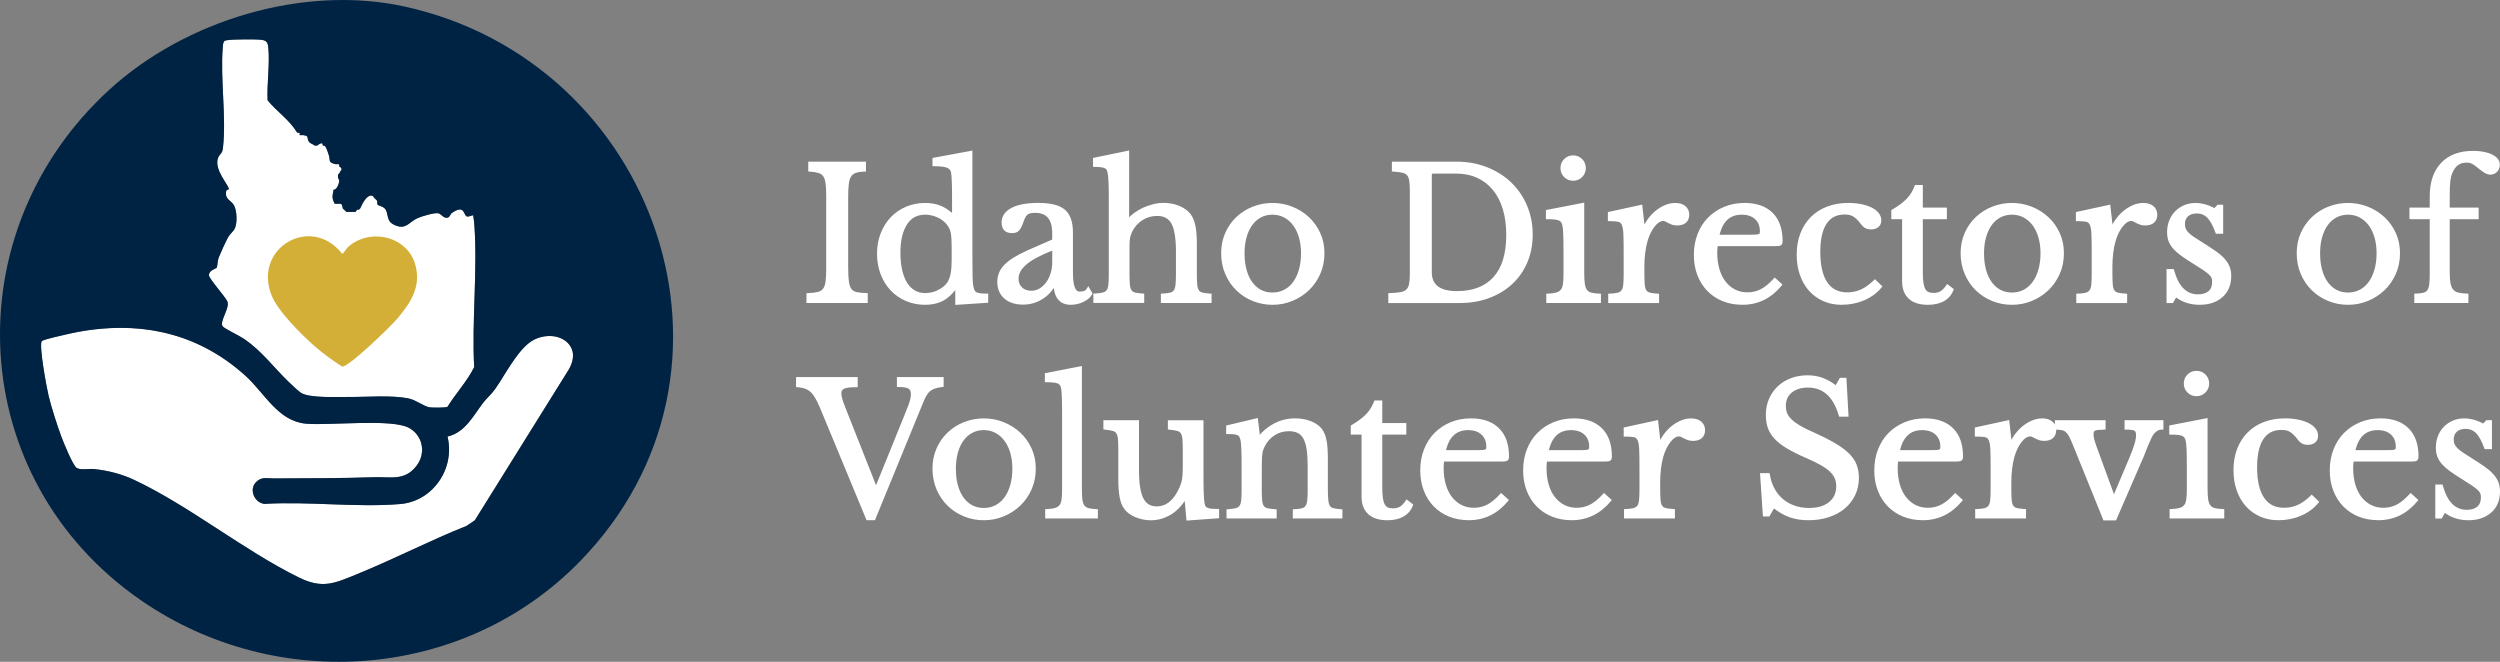
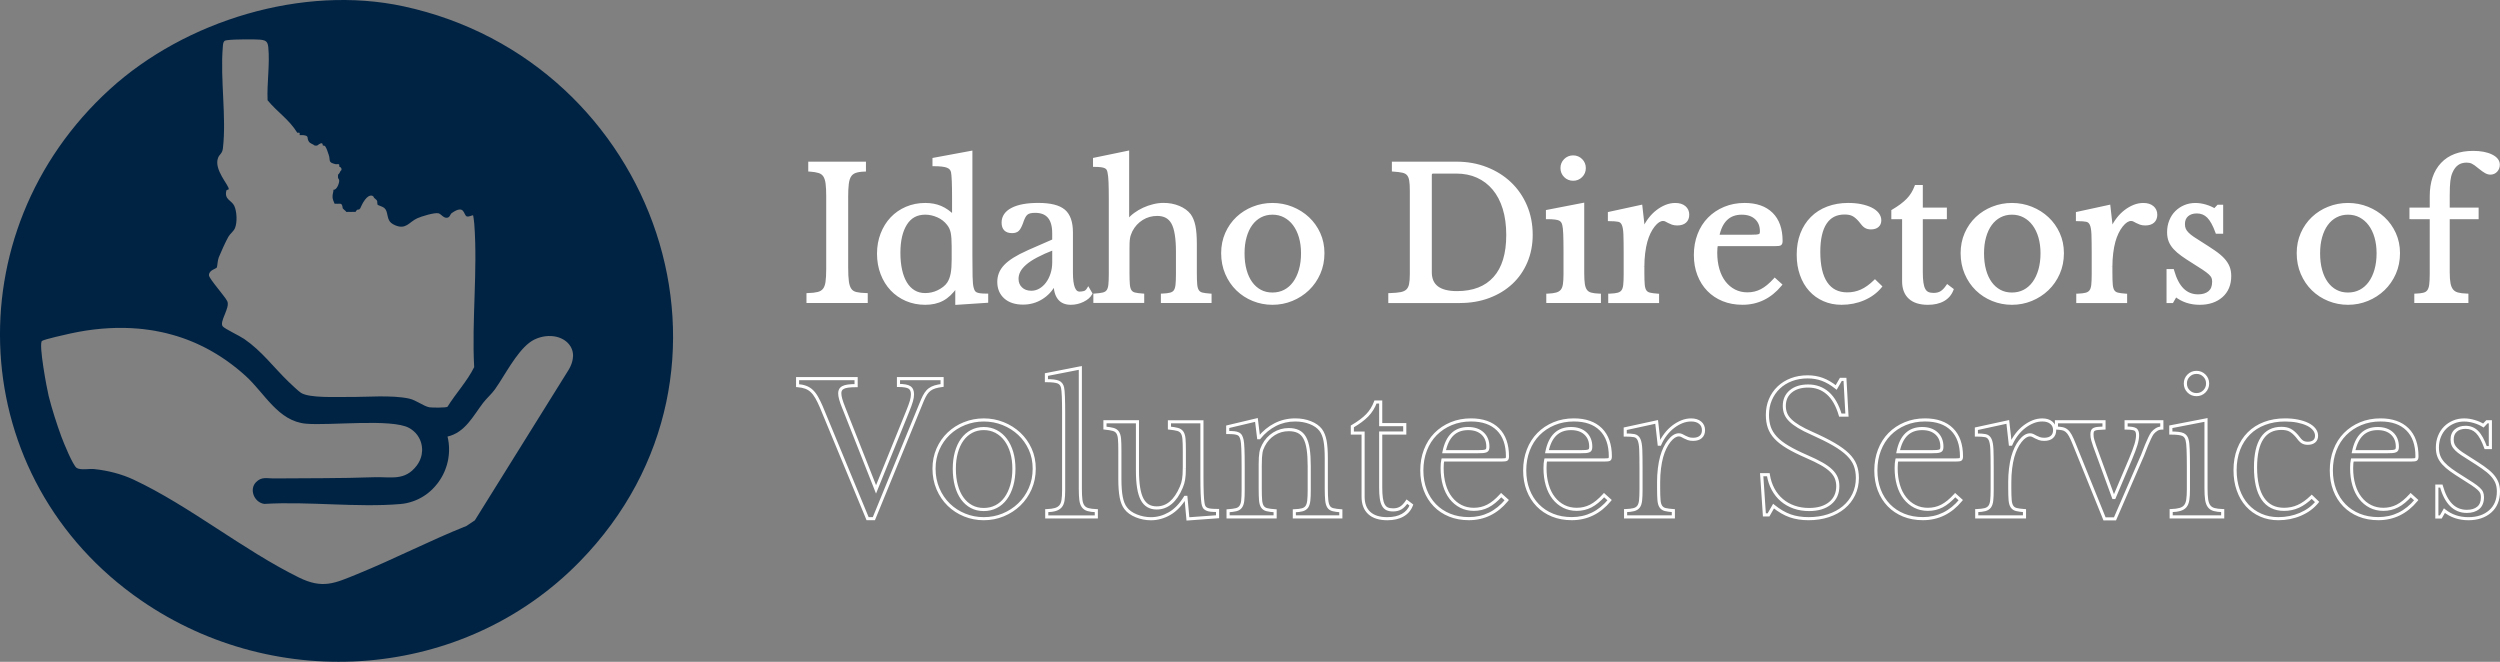
<svg xmlns="http://www.w3.org/2000/svg" id="Layer_2" data-name="Layer 2" viewBox="0 0 1606.29 425.21">
  <rect x="0" y="0" width="1606.29" height="425.21" fill="#808080" stroke="none" />
  <g id="V4_white" data-name="V4 white">
    <g>
      <path d="M1549.11,139.82h13.03v36.22c0,2.92-.12,5.25-.35,6.98-.23,1.73-.69,3.08-1.38,4.04-.69.96-1.69,1.62-3,1.96-1.31.35-3.04.56-5.19.63v4.04h32.76v-4.04c-2.46-.08-4.46-.33-6-.75-1.54-.42-2.75-1.19-3.63-2.31-.88-1.11-1.5-2.6-1.85-4.44s-.52-4.19-.52-7.04v-35.3h18.57v-5.42h-18.57v-9c0-3.92.13-7,.4-9.23.27-2.23.75-4.11,1.44-5.65,2-4.69,5.31-7.04,9.92-7.04,1.46,0,2.73.25,3.81.75,1.08.5,2.58,1.56,4.5,3.17,1.69,1.38,3.06,2.36,4.09,2.94,1.04.58,2.02.87,2.94.87,1.46,0,2.67-.52,3.63-1.56.96-1.04,1.44-2.33,1.44-3.86,0-2.31-1.5-4.19-4.5-5.65-3-1.46-6.88-2.19-11.65-2.19-8.61,0-15.25,2.48-19.9,7.44-4.65,4.96-6.98,11.86-6.98,20.71v8.31h-13.03v5.42ZM1516.58,138.84c2.38,1.27,4.42,3.04,6.11,5.31,1.69,2.27,3,4.98,3.92,8.13.92,3.15,1.38,6.65,1.38,10.5s-.46,7.5-1.38,10.73c-.92,3.23-2.23,6-3.92,8.31-1.69,2.31-3.73,4.08-6.11,5.31-2.38,1.23-5.04,1.85-7.96,1.85s-5.54-.61-7.84-1.85c-2.31-1.23-4.29-2.98-5.94-5.25-1.66-2.27-2.92-5.02-3.81-8.25-.89-3.23-1.33-6.84-1.33-10.84s.44-7.36,1.33-10.55c.88-3.19,2.15-5.92,3.81-8.19,1.65-2.27,3.65-4.02,6-5.25,2.34-1.23,4.94-1.85,7.79-1.85s5.57.63,7.96,1.9ZM1496.34,133.71c-3.88,1.54-7.29,3.69-10.21,6.46-2.92,2.77-5.23,6.08-6.92,9.92-1.69,3.85-2.54,8.04-2.54,12.57s.84,9.02,2.54,12.98c1.69,3.96,4,7.36,6.92,10.21,2.92,2.85,6.32,5.06,10.21,6.63,3.88,1.58,7.98,2.36,12.29,2.36s8.54-.81,12.46-2.42c3.92-1.61,7.36-3.84,10.32-6.69,2.96-2.84,5.31-6.23,7.04-10.15,1.73-3.92,2.59-8.23,2.59-12.92s-.87-8.71-2.59-12.52c-1.73-3.81-4.08-7.09-7.04-9.86-2.96-2.77-6.4-4.94-10.32-6.52-3.92-1.58-8.08-2.36-12.46-2.36s-8.4.77-12.29,2.31ZM1397.89,189.65c4.31,3.46,9.46,5.19,15.46,5.19s10.42-1.56,13.96-4.67c3.54-3.11,5.31-7.4,5.31-12.86,0-2.15-.35-4.08-1.04-5.77-.69-1.69-1.77-3.33-3.23-4.9-1.46-1.58-3.37-3.17-5.71-4.79-2.35-1.61-5.17-3.46-8.48-5.54-2-1.23-3.71-2.33-5.13-3.29-1.42-.96-2.6-1.9-3.52-2.83-.92-.92-1.6-1.86-2.02-2.83-.42-.96-.63-2.09-.63-3.4,0-2.46.79-4.38,2.36-5.77,1.58-1.38,3.67-2.08,6.29-2.08,2.92,0,5.38,1,7.38,3,2,2,3.84,5.35,5.54,10.04h3v-16.61h-2.19l-2.31,2.42c-1.69-1.08-3.65-1.94-5.88-2.6-2.23-.65-4.38-.98-6.46-.98-2.46,0-4.73.44-6.81,1.33-2.08.88-3.88,2.1-5.42,3.63-1.54,1.54-2.75,3.4-3.63,5.59-.88,2.19-1.33,4.6-1.33,7.21,0,2.15.33,4.04.98,5.65.65,1.61,1.63,3.13,2.94,4.56,1.31,1.42,2.92,2.83,4.84,4.21,1.92,1.38,4.19,2.88,6.81,4.5,2.84,1.77,5.13,3.23,6.86,4.38s3.08,2.17,4.04,3.06c.96.89,1.62,1.73,1.96,2.54.35.81.52,1.79.52,2.94,0,3.08-.91,5.36-2.71,6.86-1.81,1.5-4.25,2.25-7.32,2.25-7.92,0-13.38-5.42-16.38-16.26h-2.88v19.84h2.54l2.31-4.04ZM1356.25,171.43c0-3.07.17-6.02.52-8.82.35-2.81.83-5.32,1.44-7.56,1.15-4.08,2.77-7.44,4.84-10.09,2.08-2.65,4.15-3.98,6.23-3.98.69,0,1.33.15,1.9.46.58.31,1.19.63,1.85.98.65.35,1.4.67,2.25.98.85.31,1.88.46,3.11.46,2.15,0,3.81-.52,4.96-1.56,1.15-1.04,1.73-2.48,1.73-4.33,0-2-.71-3.59-2.13-4.79-1.42-1.19-3.37-1.79-5.83-1.79-2,0-3.96.39-5.88,1.15-1.92.77-3.77,1.83-5.54,3.17-1.77,1.35-3.4,2.98-4.9,4.9-1.5,1.92-2.75,4.04-3.75,6.34h-.46l-1.62-14.3-20.19,4.38v4.04c2.46,0,4.38.14,5.77.4,1.38.27,2.4,1.1,3.06,2.48.65,1.38,1.04,3.54,1.15,6.46.12,2.92.17,7,.17,12.23v13.5c0,2.92-.1,5.25-.29,6.98-.19,1.73-.63,3.06-1.33,3.98s-1.69,1.56-3,1.9c-1.31.35-3.08.56-5.31.63v4.04h30.68v-4.04c-2.23-.15-3.96-.38-5.19-.69-1.23-.31-2.17-.94-2.83-1.9-.65-.96-1.06-2.36-1.21-4.21-.16-1.85-.23-4.34-.23-7.5v-3.92ZM1300.65,138.84c2.38,1.27,4.42,3.04,6.11,5.31,1.69,2.27,3,4.98,3.92,8.13.92,3.15,1.38,6.65,1.38,10.5s-.46,7.5-1.38,10.73c-.92,3.23-2.23,6-3.92,8.31-1.69,2.31-3.73,4.08-6.11,5.31-2.38,1.23-5.04,1.85-7.96,1.85s-5.54-.61-7.84-1.85c-2.31-1.23-4.29-2.98-5.94-5.25-1.66-2.27-2.92-5.02-3.81-8.25-.89-3.23-1.33-6.84-1.33-10.84s.44-7.36,1.33-10.55c.88-3.19,2.15-5.92,3.81-8.19,1.65-2.27,3.65-4.02,6-5.25,2.34-1.23,4.94-1.85,7.79-1.85s5.57.63,7.96,1.9ZM1280.4,133.71c-3.88,1.54-7.29,3.69-10.21,6.46-2.92,2.77-5.23,6.08-6.92,9.92-1.69,3.85-2.54,8.04-2.54,12.57s.84,9.02,2.54,12.98c1.69,3.96,4,7.36,6.92,10.21,2.92,2.85,6.32,5.06,10.21,6.63,3.88,1.58,7.98,2.36,12.29,2.36s8.54-.81,12.46-2.42c3.92-1.61,7.36-3.84,10.32-6.69,2.96-2.84,5.31-6.23,7.04-10.15,1.73-3.92,2.59-8.23,2.59-12.92s-.87-8.71-2.59-12.52c-1.73-3.81-4.08-7.09-7.04-9.86-2.96-2.77-6.4-4.94-10.32-6.52-3.92-1.58-8.08-2.36-12.46-2.36s-8.4.77-12.29,2.31ZM1223.13,139.82v40.95c0,4.54,1.33,8.02,3.98,10.44s6.52,3.63,11.59,3.63c3.92,0,7.21-.75,9.86-2.25,2.65-1.5,4.52-3.67,5.59-6.52l-2.88-2.19c-1.31,1.92-2.63,3.29-3.98,4.09-1.35.81-2.98,1.21-4.9,1.21-1.54,0-2.81-.23-3.81-.69-1-.46-1.81-1.25-2.42-2.36-.62-1.11-1.06-2.6-1.33-4.44-.27-1.85-.4-4.11-.4-6.81v-35.07h15.46v-5.42h-15.46v-14.53h-3.35c-1.23,3.31-3,6.15-5.31,8.54-2.31,2.38-5.5,4.77-9.57,7.15v4.27h6.92ZM1204.68,180.77c-2.92,2.85-5.81,4.9-8.65,6.17-2.85,1.27-5.88,1.9-9.11,1.9-6,0-10.55-2.29-13.67-6.86-3.11-4.57-4.67-11.28-4.67-20.13,0-8.23,1.4-14.46,4.21-18.69,2.81-4.23,6.94-6.34,12.4-6.34,2.23,0,4.05.37,5.48,1.1,1.42.73,2.9,1.98,4.44,3.75,1.46,2,2.65,3.29,3.58,3.86s2.08.87,3.46.87c1.77,0,3.15-.42,4.15-1.27,1-.85,1.5-2.04,1.5-3.58,0-1.46-.5-2.83-1.5-4.09-1-1.27-2.41-2.35-4.21-3.23-1.81-.88-3.94-1.58-6.4-2.08-2.46-.5-5.19-.75-8.19-.75-4.77,0-9.13.75-13.09,2.25-3.96,1.5-7.34,3.65-10.15,6.46-2.81,2.81-4.98,6.19-6.52,10.15-1.54,3.96-2.31,8.4-2.31,13.32s.67,8.96,2.02,12.8c1.34,3.85,3.25,7.13,5.71,9.86,2.46,2.73,5.4,4.84,8.82,6.34,3.42,1.5,7.17,2.25,11.25,2.25,5.08,0,9.8-.94,14.19-2.83,4.38-1.88,7.96-4.52,10.73-7.9l-3.46-3.35ZM1103.63,151.82c2-9.92,7.15-14.88,15.46-14.88,3.92,0,7.02,1.06,9.29,3.17,2.27,2.12,3.4,4.94,3.4,8.48,0,.69-.08,1.25-.23,1.67-.16.42-.46.75-.92.98s-1.15.39-2.08.46c-.92.08-2.15.12-3.69.12h-21.22ZM1140.31,179.73c-2.92,3.23-5.77,5.56-8.54,6.98-2.77,1.42-5.77,2.13-9,2.13s-5.86-.63-8.36-1.9c-2.5-1.27-4.65-3.06-6.46-5.36-1.81-2.31-3.19-5.09-4.15-8.36-.96-3.27-1.44-6.9-1.44-10.9,0-1.08.04-2.06.12-2.94.08-.88.19-1.63.35-2.25h37.95c1.54,0,2.52-.12,2.94-.35.42-.23.63-.88.63-1.96,0-7.54-2.04-13.32-6.11-17.36-4.08-4.04-9.84-6.06-17.3-6.06-4.61,0-8.86.81-12.75,2.42-3.88,1.61-7.23,3.85-10.04,6.69-2.81,2.85-4.98,6.27-6.52,10.27-1.54,4-2.31,8.35-2.31,13.03s.73,8.82,2.19,12.63c1.46,3.81,3.52,7.08,6.17,9.81,2.65,2.73,5.83,4.84,9.52,6.34,3.69,1.5,7.8,2.25,12.34,2.25,9.69,0,17.8-3.96,24.34-11.88l-3.58-3.23ZM1055.53,171.43c0-3.07.17-6.02.52-8.82.35-2.81.83-5.32,1.44-7.56,1.15-4.08,2.77-7.44,4.84-10.09,2.08-2.65,4.15-3.98,6.23-3.98.69,0,1.33.15,1.9.46.58.31,1.19.63,1.85.98.65.35,1.4.67,2.25.98.85.31,1.88.46,3.11.46,2.15,0,3.81-.52,4.96-1.56,1.15-1.04,1.73-2.48,1.73-4.33,0-2-.71-3.59-2.13-4.79-1.42-1.19-3.37-1.79-5.83-1.79-2,0-3.96.39-5.88,1.15-1.92.77-3.77,1.83-5.54,3.17-1.77,1.35-3.4,2.98-4.9,4.9-1.5,1.92-2.75,4.04-3.75,6.34h-.46l-1.62-14.3-20.19,4.38v4.04c2.46,0,4.38.14,5.77.4,1.38.27,2.4,1.1,3.06,2.48.65,1.38,1.04,3.54,1.15,6.46.12,2.92.17,7,.17,12.23v13.5c0,2.92-.1,5.25-.29,6.98-.19,1.73-.63,3.06-1.33,3.98s-1.69,1.56-3,1.9c-1.31.35-3.08.56-5.31.63v4.04h30.68v-4.04c-2.23-.15-3.96-.38-5.19-.69-1.23-.31-2.17-.94-2.83-1.9-.65-.96-1.06-2.36-1.21-4.21-.16-1.85-.23-4.34-.23-7.5v-3.92ZM1005.7,113.06c1.38,1.38,3.07,2.08,5.08,2.08s3.69-.69,5.08-2.08c1.38-1.38,2.08-3.07,2.08-5.08s-.69-3.69-2.08-5.08c-1.38-1.38-3.08-2.08-5.08-2.08s-3.69.69-5.08,2.08c-1.38,1.38-2.08,3.08-2.08,5.08s.69,3.69,2.08,5.08ZM1016.89,131.4l-22.61,4.38v4.04c3.84,0,6.46.33,7.84.98,1.38.65,2.27,1.87,2.65,3.63.31,1.08.52,3.06.63,5.94s.17,6.56.17,11.02v14.77c0,2.69-.14,4.9-.4,6.63-.27,1.73-.81,3.08-1.62,4.04-.81.96-1.94,1.65-3.4,2.08-1.46.42-3.35.67-5.65.75v4.04h33.11v-4.04c-2.31-.08-4.15-.31-5.54-.69-1.38-.38-2.46-1.1-3.23-2.13-.77-1.04-1.29-2.46-1.56-4.27-.27-1.81-.4-4.21-.4-7.21v-43.95ZM935.57,110.52c5.15,0,9.76.92,13.84,2.77,4.08,1.85,7.56,4.5,10.44,7.96s5.09,7.69,6.63,12.69c1.54,5,2.31,10.69,2.31,17.07,0,12.15-2.81,21.36-8.42,27.63-5.61,6.27-13.69,9.4-24.22,9.4-11.46,0-17.19-4.38-17.19-13.15v-62.4c0-1.31.65-1.96,1.96-1.96h14.65ZM938.1,193.69c6.69,0,12.84-1.06,18.46-3.17,5.61-2.11,10.44-5.06,14.48-8.82,4.04-3.77,7.17-8.29,9.4-13.55,2.23-5.27,3.35-11.05,3.35-17.36s-1.19-12.73-3.58-18.34c-2.38-5.61-5.71-10.46-9.98-14.53-4.27-4.08-9.34-7.27-15.23-9.57s-12.29-3.46-19.21-3.46h-40.49v4.38c2.46.16,4.46.4,6,.75,1.54.35,2.71,1,3.52,1.96.81.96,1.34,2.27,1.61,3.92.27,1.65.4,3.83.4,6.52v53.75c0,2.77-.17,4.98-.52,6.63-.35,1.65-1.02,2.96-2.02,3.92-1,.96-2.4,1.61-4.21,1.96-1.81.35-4.17.56-7.09.63v4.38h45.1ZM825.52,138.84c2.38,1.27,4.42,3.04,6.11,5.31,1.69,2.27,3,4.98,3.92,8.13.92,3.15,1.38,6.65,1.38,10.5s-.46,7.5-1.38,10.73c-.92,3.23-2.23,6-3.92,8.31-1.69,2.31-3.73,4.08-6.11,5.31-2.38,1.23-5.04,1.85-7.96,1.85s-5.54-.61-7.84-1.85c-2.31-1.23-4.29-2.98-5.94-5.25-1.66-2.27-2.92-5.02-3.81-8.25-.89-3.23-1.33-6.84-1.33-10.84s.44-7.36,1.33-10.55c.88-3.19,2.15-5.92,3.81-8.19,1.65-2.27,3.65-4.02,6-5.25,2.34-1.23,4.94-1.85,7.79-1.85s5.57.63,7.96,1.9ZM805.28,133.71c-3.88,1.54-7.29,3.69-10.21,6.46-2.92,2.77-5.23,6.08-6.92,9.92-1.69,3.85-2.54,8.04-2.54,12.57s.84,9.02,2.54,12.98c1.69,3.96,4,7.36,6.92,10.21,2.92,2.85,6.32,5.06,10.21,6.63,3.88,1.58,7.98,2.36,12.29,2.36s8.54-.81,12.46-2.42c3.92-1.61,7.36-3.84,10.32-6.69,2.96-2.84,5.31-6.23,7.04-10.15,1.73-3.92,2.59-8.23,2.59-12.92s-.87-8.71-2.59-12.52c-1.73-3.81-4.08-7.09-7.04-9.86-2.96-2.77-6.4-4.94-10.32-6.52-3.92-1.58-8.08-2.36-12.46-2.36s-8.4.77-12.29,2.31ZM724.71,160.58c0-1.77.02-3.25.06-4.44.04-1.19.13-2.25.29-3.17.15-.92.36-1.75.63-2.48.27-.73.59-1.52.98-2.36,1.69-3.23,4.02-5.77,6.98-7.61,2.96-1.85,6.25-2.77,9.86-2.77,4.69,0,8.04,1.83,10.04,5.48,2,3.65,3,9.79,3,18.4v14.53c0,2.92-.1,5.25-.29,6.98-.19,1.73-.62,3.06-1.27,3.98-.65.92-1.63,1.56-2.94,1.9-1.31.35-3.04.56-5.19.63v4.04h30.57v-4.04c-2.23-.15-3.96-.38-5.19-.69-1.23-.31-2.17-.96-2.83-1.96-.65-1-1.06-2.4-1.21-4.21-.16-1.81-.23-4.29-.23-7.44v-18.46c0-4.92-.31-8.82-.92-11.71-.62-2.88-1.58-5.21-2.88-6.98-1.62-2.08-3.9-3.73-6.86-4.96-2.96-1.23-6.21-1.85-9.75-1.85-2.08,0-4.21.27-6.4.81-2.19.54-4.29,1.27-6.29,2.19-2,.92-3.86,2.02-5.59,3.29-1.73,1.27-3.17,2.67-4.33,4.21h-.46v-43.95l-21.22,4.38v3.92c1.69,0,3.11.08,4.27.23,1.15.16,2.08.4,2.77.75s1.21.81,1.56,1.38c.35.58.59,1.33.75,2.25.31,1.38.52,3.42.63,6.11.12,2.69.17,6.31.17,10.84v48.33c0,2.92-.1,5.25-.29,6.98-.19,1.73-.63,3.06-1.33,3.98-.69.92-1.69,1.54-3,1.85-1.31.31-3.08.54-5.31.69v4.04h30.68v-4.04c-2.23-.15-3.96-.38-5.19-.69-1.23-.31-2.17-.94-2.83-1.9-.65-.96-1.06-2.36-1.21-4.21-.16-1.85-.23-4.34-.23-7.5v-14.77ZM660.46,161.85c-3.46,1.54-6.38,3.06-8.77,4.56-2.38,1.5-4.31,3.02-5.77,4.56-1.46,1.54-2.52,3.15-3.17,4.84-.65,1.69-.98,3.46-.98,5.31,0,4.15,1.38,7.46,4.15,9.92,2.77,2.46,6.58,3.69,11.42,3.69,4.31,0,8.23-1.1,11.77-3.29,3.54-2.19,6.3-5.17,8.31-8.94h.58c0,3.92.83,6.96,2.48,9.11,1.65,2.15,4.17,3.23,7.56,3.23,2.69,0,5.27-.6,7.73-1.79,2.46-1.19,4.15-2.67,5.08-4.44l-1.61-2.77c-.69,1.15-1.54,1.87-2.54,2.13-1,.27-2.04.4-3.11.4-3.46,0-5.19-4.38-5.19-13.15v-25.84c0-6.54-1.61-11.17-4.84-13.9-3.23-2.73-8.69-4.1-16.38-4.1-7.23,0-12.8,1.02-16.73,3.06-3.92,2.04-5.88,4.9-5.88,8.59s1.92,5.77,5.77,5.77c1.54,0,2.71-.36,3.52-1.1.81-.73,1.63-2.21,2.48-4.44.46-1.46.94-2.69,1.44-3.69.5-1,1.06-1.77,1.67-2.31.62-.54,1.38-.92,2.31-1.15.92-.23,2.04-.35,3.34-.35,8,0,12,4.69,12,14.07v4.73l-16.61,7.27ZM677.07,168.66c0,2.62-.39,5.1-1.15,7.44-.77,2.35-1.81,4.38-3.11,6.11-1.31,1.73-2.83,3.1-4.56,4.1-1.73,1-3.6,1.5-5.59,1.5-2.77,0-5-.81-6.69-2.42-1.69-1.62-2.54-3.69-2.54-6.23,0-1.69.4-3.35,1.21-4.96.81-1.62,2.13-3.23,3.98-4.84,1.84-1.62,4.29-3.23,7.32-4.84,3.04-1.62,6.75-3.27,11.13-4.96v9.11ZM612.48,166.12c0,4.15-.23,7.42-.69,9.8-.46,2.38-1.23,4.42-2.31,6.11-.77,1.15-1.73,2.17-2.88,3.06-1.15.89-2.4,1.65-3.75,2.31-1.35.65-2.73,1.14-4.15,1.44-1.42.31-2.83.46-4.21.46-2.77,0-5.21-.63-7.33-1.9-2.12-1.27-3.88-3.07-5.31-5.42-1.42-2.35-2.5-5.17-3.23-8.48-.73-3.31-1.1-7-1.1-11.07,0-7.84,1.44-14.05,4.33-18.63,2.88-4.57,7.09-6.86,12.63-6.86,2.69,0,5.4.6,8.13,1.79,2.73,1.19,4.98,2.94,6.75,5.25,1.23,1.54,2.06,3.35,2.48,5.42.42,2.08.63,5.12.63,9.11v7.61ZM614.78,194.84l19.15-1.27v-3.92c-1.77,0-3.21-.08-4.33-.23-1.12-.15-2-.4-2.65-.75-.65-.35-1.15-.83-1.5-1.44-.35-.61-.63-1.38-.87-2.31-.39-1.46-.62-3.9-.69-7.32-.08-3.42-.12-7.79-.12-13.09v-66.56l-23.65,4.38v3.46c4,0,6.88.35,8.65,1.04,1.77.69,2.84,1.89,3.23,3.58.23,1.08.4,3.08.52,6,.12,2.92.17,6.58.17,10.96v11.77c-2.69-2.69-5.48-4.65-8.36-5.88-2.88-1.23-6.17-1.85-9.86-1.85-4.31,0-8.31.79-12,2.36-3.69,1.58-6.86,3.77-9.52,6.58-2.65,2.81-4.73,6.15-6.23,10.04-1.5,3.88-2.25,8.09-2.25,12.63s.75,8.88,2.25,12.8,3.58,7.29,6.23,10.09c2.65,2.81,5.81,5,9.46,6.57,3.65,1.58,7.67,2.36,12.05,2.36s7.9-.83,11.02-2.48c3.11-1.65,6.06-4.44,8.82-8.36h.46v10.84ZM543.96,126.67c0-3.46.13-6.3.4-8.54.27-2.23.81-3.98,1.61-5.25.81-1.27,1.96-2.17,3.46-2.71,1.5-.54,3.48-.85,5.94-.92v-4.38h-35.07v4.38c2.46.16,4.46.48,6,.98,1.54.5,2.71,1.37,3.52,2.6.81,1.23,1.34,2.9,1.61,5.02.27,2.12.4,4.79.4,8.02v46.83c0,3.62-.15,6.48-.46,8.59-.31,2.12-.92,3.75-1.85,4.9-.92,1.15-2.21,1.94-3.86,2.36-1.65.42-3.83.67-6.52.75v4.38h37.37v-4.38c-2.69-.08-4.86-.31-6.52-.69-1.65-.38-2.92-1.19-3.81-2.42-.89-1.23-1.48-2.96-1.79-5.19-.31-2.23-.46-5.27-.46-9.11v-45.22Z" fill="#fff" />
      <path d="M1549.11,139.82v1h12.03v35.22c0,2.9-.12,5.19-.34,6.85-.21,1.63-.65,2.82-1.21,3.58-.55.76-1.31,1.27-2.44,1.58-1.2.32-2.87.53-4.97.6l-.96.03v6h34.76v-6.01l-.97-.03c-2.41-.07-4.34-.32-5.76-.71-1.37-.38-2.37-1.03-3.12-1.96-.76-.95-1.32-2.27-1.65-4-.33-1.76-.5-4.05-.5-6.85v-34.3h18.57v-7.42h-18.57v-8c0-3.9.13-6.94.4-9.11.26-2.16.72-3.94,1.36-5.36v-.02c1.95-4.42,4.76-6.39,9.01-6.43,1.35,0,2.47.23,3.38.66.92.42,2.39,1.44,4.28,3.03,1.73,1.41,3.12,2.42,4.25,3.05,1.15.64,2.29.99,3.43.99,1.7.01,3.24-.64,4.37-1.88,1.14-1.22,1.72-2.8,1.71-4.54.01-2.8-1.9-5.04-5.06-6.55-3.19-1.55-7.22-2.29-12.09-2.29-8.79,0-15.76,2.56-20.63,7.76-4.87,5.18-7.25,12.38-7.25,21.39v7.3h-13.03v7.42h1v-1h1v-4.42h13.03v-9.31c0-8.68,2.27-15.28,6.71-20.02,4.44-4.72,10.74-7.12,19.17-7.12,4.67,0,8.4.72,11.21,2.09,2.84,1.41,3.93,2.94,3.94,4.75,0,1.33-.39,2.33-1.18,3.19-.8.84-1.68,1.22-2.9,1.24-.71,0-1.53-.22-2.46-.74-.95-.52-2.28-1.48-3.95-2.84-1.95-1.63-3.48-2.73-4.71-3.3-1.24-.57-2.66-.84-4.23-.84-4.98-.04-8.78,2.69-10.84,7.64l.92.39-.91-.41c-.75,1.66-1.24,3.64-1.52,5.94-.28,2.3-.41,5.4-.41,9.35v10h18.57v3.42h-18.57s0,36.3,0,36.3c0,2.89.17,5.28.54,7.22.37,1.96,1.03,3.6,2.04,4.88,1.02,1.29,2.44,2.19,4.15,2.65,1.65.45,3.72.71,6.23.79l.03-1h-1v3.04h-30.76v-3.04h-1l.04,1c2.2-.08,3.99-.29,5.41-.67,1.48-.39,2.72-1.18,3.56-2.34.83-1.15,1.32-2.66,1.56-4.49.24-1.8.35-4.16.35-7.11v-37.22h-14.03v1h1-1ZM1516.58,138.84l-.47.88c2.25,1.2,4.17,2.86,5.78,5.02,1.61,2.16,2.87,4.76,3.76,7.81.89,3.05,1.34,6.45,1.34,10.22s-.45,7.33-1.35,10.45c-.9,3.14-2.16,5.79-3.77,7.99-1.61,2.19-3.52,3.85-5.76,5.01-2.24,1.15-4.72,1.73-7.5,1.73-2.79,0-5.22-.58-7.37-1.73-2.17-1.16-4.03-2.79-5.6-4.95-1.57-2.15-2.79-4.79-3.65-7.92-.86-3.13-1.29-6.65-1.29-10.58s.43-7.2,1.29-10.29c.86-3.1,2.08-5.71,3.65-7.87,1.57-2.15,3.45-3.79,5.66-4.95,2.2-1.15,4.62-1.73,7.32-1.73,2.78,0,5.25.6,7.49,1.79l.47-.88.47-.88c-2.53-1.35-5.36-2.02-8.43-2.02-2.99,0-5.76.65-8.25,1.96-2.49,1.3-4.61,3.17-6.34,5.55-1.74,2.38-3.05,5.23-3.96,8.51-.91,3.29-1.36,6.9-1.36,10.82s.45,7.78,1.36,11.11c.91,3.32,2.22,6.19,3.96,8.57,1.73,2.38,3.83,4.24,6.28,5.54,2.46,1.31,5.25,1.96,8.31,1.96,3.06,0,5.88-.65,8.42-1.96,2.52-1.3,4.69-3.18,6.46-5.6,1.77-2.42,3.13-5.3,4.08-8.62.95-3.33,1.42-7,1.42-11s-.47-7.52-1.42-10.78c-.95-3.25-2.31-6.07-4.08-8.45-1.77-2.38-3.93-4.25-6.45-5.59l-.47.88ZM1496.34,133.71l-.37-.93c-4,1.58-7.51,3.81-10.53,6.66-3.02,2.86-5.41,6.29-7.15,10.24-1.75,3.98-2.62,8.32-2.62,12.98,0,4.81.87,9.28,2.62,13.37,1.74,4.07,4.12,7.59,7.14,10.53,3.01,2.94,6.53,5.22,10.53,6.84,4,1.62,8.23,2.44,12.66,2.44,4.51,0,8.8-.83,12.84-2.5,4.03-1.66,7.58-3.96,10.64-6.89,3.06-2.94,5.48-6.44,7.26-10.47,1.79-4.06,2.68-8.51,2.68-13.32,0-4.66-.89-8.99-2.68-12.93-1.78-3.92-4.21-7.32-7.26-10.18-3.05-2.85-6.6-5.09-10.63-6.71-4.04-1.62-8.33-2.44-12.83-2.44-4.43,0-8.65.79-12.65,2.38l.37.93.37.93c3.77-1.49,7.73-2.24,11.92-2.24,4.26,0,8.28.77,12.08,2.29,3.81,1.53,7.14,3.64,10.01,6.32,2.86,2.68,5.13,5.85,6.81,9.55,1.67,3.67,2.5,7.69,2.5,12.1,0,4.57-.84,8.73-2.51,12.52-1.68,3.81-3.95,7.08-6.81,9.83-2.87,2.76-6.2,4.92-10.01,6.49-3.8,1.56-7.82,2.35-12.08,2.35-4.19,0-8.15-.76-11.91-2.29-3.77-1.53-7.06-3.67-9.89-6.42-2.83-2.75-5.06-6.04-6.7-9.88-1.64-3.83-2.46-8.01-2.46-12.58,0-4.41.82-8.46,2.45-12.17,1.64-3.73,3.87-6.92,6.69-9.6,2.83-2.68,6.12-4.76,9.89-6.26l-.37-.93ZM1397.89,189.65l-.63.78c4.48,3.61,9.89,5.42,16.08,5.41,5.94,0,10.87-1.62,14.62-4.92,3.77-3.31,5.66-7.94,5.65-13.61,0-2.26-.36-4.32-1.11-6.15-.75-1.82-1.9-3.55-3.42-5.2-1.53-1.65-3.49-3.29-5.88-4.93-2.36-1.63-5.2-3.48-8.51-5.56-2-1.23-3.7-2.32-5.1-3.27-1.38-.93-2.51-1.84-3.37-2.7-.86-.86-1.45-1.7-1.81-2.52-.36-.81-.55-1.8-.55-3,.01-2.25.68-3.83,2.02-5.02,1.37-1.19,3.18-1.82,5.63-1.83,2.69.01,4.84.89,6.67,2.71,1.83,1.82,3.64,5.05,5.3,9.67l.24.66h4.7v-18.61h-3.62l-2.6,2.73.72.69.54-.84c-1.78-1.13-3.83-2.03-6.14-2.71-2.31-.68-4.56-1.02-6.74-1.02-2.58,0-4.99.47-7.2,1.41-2.19.93-4.11,2.22-5.74,3.85-1.64,1.64-2.93,3.62-3.85,5.93-.94,2.32-1.4,4.86-1.4,7.58,0,2.25.34,4.27,1.05,6.03.7,1.73,1.75,3.36,3.13,4.86,1.36,1.48,3.03,2.93,5,4.34,1.95,1.4,4.23,2.91,6.86,4.54,2.84,1.76,5.12,3.22,6.83,4.36,1.7,1.13,3.01,2.13,3.92,2.96.89.82,1.46,1.58,1.72,2.19.28.65.44,1.49.44,2.55-.01,2.9-.82,4.82-2.35,6.09-1.59,1.31-3.77,2.02-6.69,2.02-7.38-.03-12.4-4.87-15.42-15.53l-.2-.73h-4.64v21.84h4.12l2.6-4.54-.87-.5-.63.78.63-.78-.87-.5-2.02,3.53h-.96v-17.84h1.88s0-1,0-1l-.96.27c2.99,11.02,8.88,17.03,17.34,17,3.23,0,5.93-.8,7.96-2.48,2.08-1.72,3.08-4.38,3.07-7.63,0-1.25-.19-2.37-.6-3.34-.43-.99-1.18-1.93-2.2-2.88-1.02-.94-2.4-1.98-4.16-3.15-1.75-1.16-4.04-2.63-6.89-4.4-2.6-1.61-4.85-3.09-6.75-4.46-1.88-1.35-3.44-2.71-4.69-4.08-1.24-1.35-2.15-2.76-2.75-4.25-.6-1.47-.91-3.22-.91-5.28,0-2.5.42-4.77,1.25-6.83.84-2.08,1.97-3.82,3.41-5.26,1.45-1.44,3.14-2.58,5.11-3.42,1.95-.83,4.07-1.25,6.41-1.25,1.97,0,4.03.31,6.18.94,2.15.63,4.03,1.46,5.63,2.48l.69.44,2.58-2.71h.76v14.61h-2s0,1,0,1l.94-.34c-1.72-4.76-3.6-8.22-5.77-10.4-2.17-2.18-4.94-3.3-8.09-3.29-2.78,0-5.16.75-6.95,2.33-1.81,1.58-2.72,3.85-2.7,6.52,0,1.41.23,2.69.72,3.81.48,1.1,1.24,2.14,2.23,3.13.98.98,2.2,1.96,3.67,2.95,1.44.97,3.16,2.08,5.17,3.31,3.29,2.07,6.1,3.9,8.44,5.51,2.3,1.58,4.15,3.14,5.54,4.64,1.39,1.5,2.4,3.04,3.04,4.6.63,1.55.96,3.34.96,5.39-.01,5.25-1.66,9.19-4.97,12.11-3.33,2.93-7.7,4.42-13.3,4.42-5.81,0-10.7-1.66-14.83-4.97l-.91-.73-.58,1.02.87.5ZM1356.25,171.43h1c0-3.04.17-5.94.51-8.7.34-2.77.81-5.24,1.41-7.41,1.12-3.97,2.69-7.22,4.67-9.74,1.99-2.54,3.83-3.61,5.44-3.6.54,0,1,.12,1.43.34.58.31,1.19.63,1.85.98.7.37,1.49.72,2.38,1.04.99.36,2.14.52,3.46.52,2.3,0,4.24-.56,5.63-1.81,1.39-1.24,2.07-3.02,2.06-5.07.02-2.23-.84-4.19-2.49-5.55-1.65-1.38-3.85-2.02-6.47-2.02-2.13,0-4.22.41-6.25,1.22-2.01.81-3.94,1.91-5.77,3.31-1.84,1.4-3.54,3.1-5.08,5.08-1.55,1.99-2.85,4.18-3.88,6.56l.92.4v-1h-.46v1l.99-.11-1.74-15.4-22.06,4.79v5.84h1c2.42,0,4.3.14,5.58.39,1.09.23,1.77.77,2.34,1.93.56,1.16.95,3.22,1.06,6.07.11,2.9.17,6.97.17,12.19v13.5c0,2.9-.1,5.2-.28,6.87-.18,1.62-.59,2.78-1.13,3.49-.55.72-1.32,1.23-2.46,1.54-1.19.32-2.9.53-5.08.6l-.97.03v6h32.68v-5.97l-.93-.06c-2.2-.15-3.88-.38-5.02-.67-1.04-.27-1.72-.74-2.24-1.49-.51-.74-.9-1.99-1.04-3.73-.15-1.8-.23-4.28-.23-7.42v-3.92h-2v3.92c0,3.17.08,5.69.23,7.58.17,1.94.58,3.51,1.38,4.69.78,1.17,1.98,1.96,3.41,2.31,1.33.33,3.1.56,5.36.72l.07-1h-1v3.04h-28.68v-3.04h-1l.03,1c2.28-.08,4.1-.29,5.53-.67,1.47-.39,2.71-1.15,3.54-2.27.85-1.13,1.31-2.63,1.52-4.47.2-1.79.29-4.14.29-7.09v-13.5c0-5.24-.06-9.32-.17-12.27-.12-2.99-.5-5.24-1.25-6.85-.74-1.61-2.09-2.73-3.77-3.03-1.49-.29-3.46-.42-5.96-.42v1h1v-3.23l18.32-3.98,1.59,14.09h2.01l.26-.6c.97-2.23,2.17-4.27,3.62-6.13,1.45-1.86,3.02-3.43,4.72-4.72,1.7-1.29,3.47-2.31,5.3-3.04,1.81-.72,3.64-1.08,5.51-1.08,2.31,0,3.98.55,5.18,1.56,1.2,1.02,1.76,2.25,1.78,4.02-.01,1.65-.48,2.74-1.4,3.58-.91.82-2.29,1.3-4.29,1.3-1.15,0-2.07-.15-2.77-.4-.81-.29-1.52-.6-2.12-.92-.65-.35-1.27-.67-1.84-.98-.72-.39-1.53-.58-2.37-.58-2.54.01-4.86,1.6-7.02,4.36-2.18,2.78-3.84,6.27-5.02,10.44-.63,2.3-1.12,4.86-1.47,7.71-.35,2.85-.53,5.83-.53,8.95h1ZM1300.65,138.84l-.47.88c2.25,1.2,4.17,2.86,5.78,5.02,1.61,2.16,2.87,4.76,3.76,7.81.89,3.05,1.34,6.45,1.34,10.22s-.45,7.33-1.35,10.45c-.9,3.14-2.16,5.79-3.77,7.99-1.61,2.19-3.52,3.85-5.76,5.01-2.24,1.15-4.72,1.73-7.5,1.73-2.79,0-5.22-.58-7.37-1.73-2.17-1.16-4.03-2.79-5.6-4.95-1.57-2.15-2.79-4.79-3.65-7.92-.86-3.13-1.29-6.65-1.29-10.58s.43-7.2,1.29-10.29c.86-3.1,2.08-5.71,3.65-7.87,1.57-2.15,3.45-3.79,5.66-4.95,2.2-1.15,4.62-1.73,7.32-1.73,2.78,0,5.25.6,7.49,1.79l.47-.88.47-.88c-2.53-1.35-5.36-2.02-8.43-2.02-2.99,0-5.76.65-8.25,1.96-2.49,1.3-4.61,3.17-6.34,5.55-1.74,2.38-3.05,5.23-3.96,8.51-.91,3.29-1.36,6.9-1.36,10.82s.45,7.78,1.36,11.11c.91,3.32,2.22,6.19,3.96,8.57,1.73,2.38,3.83,4.24,6.28,5.54,2.46,1.31,5.25,1.96,8.31,1.96,3.06,0,5.88-.65,8.42-1.96,2.52-1.3,4.69-3.18,6.46-5.6,1.77-2.42,3.13-5.3,4.08-8.62.95-3.33,1.42-7,1.42-11s-.47-7.52-1.42-10.78c-.95-3.25-2.31-6.07-4.08-8.45-1.77-2.38-3.93-4.25-6.45-5.59l-.47.88ZM1280.4,133.71l-.37-.93c-4,1.58-7.51,3.81-10.53,6.66-3.02,2.86-5.41,6.29-7.15,10.24-1.75,3.98-2.62,8.32-2.62,12.98,0,4.81.87,9.28,2.62,13.37,1.74,4.07,4.12,7.59,7.14,10.53,3.01,2.94,6.53,5.22,10.53,6.84,4,1.62,8.23,2.44,12.66,2.44,4.51,0,8.8-.83,12.84-2.5,4.03-1.66,7.58-3.96,10.64-6.89,3.06-2.94,5.48-6.44,7.26-10.47,1.79-4.06,2.68-8.51,2.68-13.32,0-4.66-.89-8.99-2.68-12.93-1.78-3.92-4.21-7.32-7.26-10.18-3.05-2.85-6.6-5.09-10.63-6.71-4.04-1.62-8.33-2.44-12.83-2.44-4.43,0-8.65.79-12.65,2.38l.37.93.37.93c3.77-1.49,7.73-2.24,11.92-2.24,4.26,0,8.28.77,12.08,2.29,3.81,1.53,7.14,3.64,10.01,6.32,2.86,2.68,5.13,5.85,6.81,9.55,1.67,3.67,2.5,7.69,2.5,12.1,0,4.57-.84,8.73-2.51,12.52-1.68,3.81-3.95,7.08-6.81,9.83-2.87,2.76-6.2,4.92-10.01,6.49-3.8,1.56-7.82,2.35-12.08,2.35-4.19,0-8.15-.76-11.91-2.29-3.77-1.53-7.06-3.67-9.89-6.42-2.83-2.75-5.06-6.04-6.7-9.88-1.64-3.83-2.46-8.01-2.46-12.58,0-4.41.82-8.46,2.45-12.17,1.64-3.73,3.87-6.92,6.69-9.6,2.83-2.68,6.12-4.76,9.89-6.26l-.37-.93ZM1223.13,139.82h-1v40.95c0,4.72,1.41,8.54,4.31,11.18,2.9,2.65,7.04,3.9,12.27,3.9,4.05,0,7.51-.77,10.35-2.38,2.84-1.6,4.89-3.99,6.04-7.03l.26-.7-4.32-3.28-.59.87c-1.25,1.85-2.5,3.1-3.67,3.8-1.16.7-2.6,1.07-4.39,1.07-1.44,0-2.57-.22-3.39-.6-.79-.37-1.43-.97-1.97-1.94-.54-.96-.96-2.33-1.21-4.1-.26-1.78-.39-4-.39-6.66v-34.07h15.46v-7.42h-15.46v-14.53h-5.04l-.24.65c-1.19,3.19-2.88,5.91-5.09,8.19-2.22,2.29-5.34,4.63-9.36,6.98l-.5.29v5.84h7.92v-1h-1,1v-1h-5.92v-3.27h-1l.5.86c4.13-2.42,7.39-4.84,9.79-7.32,2.41-2.48,4.25-5.46,5.52-8.88l-.94-.35v1h2.35v14.53h15.46v3.42h-15.46s0,36.07,0,36.07c0,2.73.13,5.04.41,6.95.28,1.92.74,3.51,1.44,4.78.69,1.26,1.67,2.23,2.88,2.79,1.18.54,2.59.78,4.23.78,2.06,0,3.89-.44,5.42-1.35,1.52-.92,2.93-2.39,4.29-4.39l-.83-.56-.61.8,2.88,2.19.61-.8-.94-.35c-1.01,2.64-2.69,4.6-5.15,6-2.46,1.39-5.57,2.12-9.37,2.12-4.93,0-8.51-1.17-10.92-3.37-2.41-2.21-3.64-5.35-3.65-9.7v-41.95h-1v1ZM1204.68,180.77l-.7-.72c-2.86,2.79-5.66,4.77-8.36,5.98-2.72,1.21-5.61,1.82-8.71,1.82-5.75-.02-9.88-2.12-12.84-6.43-2.95-4.32-4.5-10.83-4.5-19.57,0-8.12,1.4-14.16,4.04-18.13,2.65-3.96,6.36-5.87,11.57-5.9,2.12,0,3.79.35,5.02.99,1.26.65,2.66,1.81,4.14,3.52l.75-.66-.81.59c1.5,2.05,2.71,3.4,3.85,4.12,1.12.7,2.47,1.02,3.99,1.02,1.92,0,3.57-.46,4.8-1.51,1.24-1.04,1.87-2.59,1.85-4.34,0-1.69-.6-3.3-1.71-4.71-1.11-1.41-2.65-2.58-4.56-3.51-1.9-.93-4.12-1.64-6.64-2.16-2.54-.52-5.33-.77-8.39-.77-4.87,0-9.36.77-13.45,2.31-4.08,1.54-7.59,3.78-10.5,6.69-2.91,2.91-5.16,6.42-6.74,10.5-1.59,4.09-2.37,8.66-2.37,13.69s.69,9.17,2.08,13.13c1.38,3.96,3.35,7.37,5.91,10.2,2.55,2.83,5.62,5.04,9.17,6.59,3.55,1.56,7.45,2.33,11.65,2.33,5.2,0,10.07-.97,14.58-2.91,4.51-1.94,8.23-4.67,11.11-8.19l.58-.71-4.82-4.66-.7.68.7.72-.7.72,3.46,3.35.7-.72-.77-.63c-2.66,3.25-6.09,5.79-10.35,7.62-4.25,1.83-8.84,2.74-13.79,2.74-3.96,0-7.56-.73-10.85-2.17-3.3-1.45-6.12-3.47-8.48-6.1-2.37-2.62-4.2-5.79-5.51-9.52-1.3-3.72-1.96-7.88-1.96-12.47s.75-9.13,2.24-12.96c1.49-3.84,3.59-7.1,6.29-9.81,2.7-2.7,5.96-4.78,9.8-6.23,3.83-1.45,8.07-2.18,12.74-2.18,2.94,0,5.61.25,7.99.73,2.39.49,4.45,1.16,6.16,1.99,1.7.83,2.98,1.82,3.87,2.95.88,1.13,1.28,2.25,1.28,3.48-.01,1.33-.39,2.16-1.15,2.81-.77.65-1.89,1.03-3.51,1.03-1.25,0-2.2-.26-2.93-.71-.7-.43-1.88-1.65-3.3-3.61l-.03-.04-.03-.03c-1.59-1.83-3.15-3.17-4.74-3.98-1.62-.83-3.6-1.21-5.94-1.21-5.72-.02-10.28,2.29-13.23,6.79-2.97,4.49-4.37,10.9-4.38,19.24,0,8.96,1.56,15.86,4.85,20.69,3.27,4.84,8.25,7.32,14.5,7.3,3.36,0,6.55-.66,9.52-1.99,2.98-1.33,5.96-3.46,8.94-6.37l-.7-.72-.7.72.7-.72ZM1103.63,151.82l.98.2c.97-4.83,2.7-8.35,5.08-10.64,2.38-2.28,5.44-3.43,9.4-3.44,3.75,0,6.55,1,8.6,2.9,2.05,1.93,3.07,4.42,3.08,7.75,0,.62-.08,1.07-.17,1.33-.07.17-.15.28-.43.43-.26.14-.86.29-1.71.36-.88.07-2.09.11-3.61.11h-21.22v1l.98.2-.98-.2v1h21.22c1.55,0,2.81-.04,3.77-.12.99-.09,1.78-.24,2.44-.56.64-.31,1.17-.85,1.42-1.53.21-.59.29-1.25.29-2.02.01-3.74-1.24-6.91-3.72-9.21-2.49-2.32-5.87-3.45-9.97-3.44-4.35,0-8.02,1.32-10.79,4-2.77,2.67-4.62,6.6-5.65,11.68l-.24,1.2h1.22v-1ZM1140.31,179.73l-.74-.67c-2.87,3.17-5.63,5.42-8.25,6.76-2.63,1.35-5.46,2.02-8.54,2.02-2.94,0-5.56-.6-7.91-1.79-2.37-1.2-4.4-2.89-6.13-5.09-1.72-2.19-3.05-4.86-3.98-8.03-.93-3.16-1.4-6.7-1.4-10.62,0-1.05.04-2,.11-2.85.07-.85.18-1.55.32-2.09l-.97-.24v1h37.95c1.61-.02,2.59-.06,3.42-.47,1.02-.64,1.13-1.67,1.16-2.84,0-7.71-2.1-13.81-6.41-18.07-4.3-4.26-10.38-6.35-18.01-6.35-4.73,0-9.12.83-13.13,2.5-4,1.66-7.46,3.97-10.36,6.91-2.91,2.95-5.16,6.5-6.74,10.61-1.59,4.12-2.37,8.6-2.37,13.39s.75,9.06,2.26,12.99c1.5,3.92,3.64,7.31,6.39,10.14,2.75,2.83,6.05,5.03,9.86,6.57,3.82,1.55,8.07,2.32,12.72,2.32,9.97.02,18.43-4.13,25.11-12.24l.61-.74-5.03-4.54-.67.74.74.67-.67.74,3.58,3.23.67-.74-.77-.64c-6.4,7.73-14.16,11.5-23.57,11.52-4.43,0-8.41-.73-11.97-2.18-3.57-1.45-6.62-3.49-9.17-6.11-2.56-2.63-4.54-5.77-5.96-9.47-1.41-3.68-2.12-7.76-2.12-12.27s.75-8.8,2.24-12.68c1.49-3.88,3.59-7.18,6.3-9.92,2.71-2.75,5.94-4.9,9.71-6.47,3.75-1.56,7.87-2.35,12.36-2.35,7.29,0,12.75,1.96,16.6,5.77,3.84,3.81,5.81,9.28,5.82,16.65,0,.47-.05.82-.11.99l-.06.14.13.09-.07-.13-.05.04.13.09-.07-.13c-.01.05-1,.25-2.46.22h-38.73l-.19.76c-.17.69-.29,1.49-.37,2.41-.08.92-.12,1.93-.12,3.03,0,4.08.49,7.81,1.48,11.18.99,3.37,2.43,6.28,4.32,8.7,1.89,2.41,4.16,4.3,6.79,5.64,2.65,1.35,5.6,2.01,8.82,2.01,3.38,0,6.55-.75,9.46-2.24,2.92-1.5,5.84-3.91,8.82-7.2l-.74-.67-.67.74.67-.74ZM1055.53,171.43h1c0-3.04.17-5.94.51-8.7.34-2.77.81-5.24,1.41-7.41,1.12-3.97,2.69-7.22,4.67-9.74,1.99-2.54,3.83-3.61,5.44-3.6.54,0,1,.12,1.43.34.58.31,1.19.63,1.85.98.7.37,1.49.72,2.38,1.04.99.36,2.14.52,3.46.52,2.3,0,4.24-.56,5.63-1.81,1.39-1.24,2.07-3.02,2.06-5.07.02-2.23-.84-4.19-2.49-5.55-1.65-1.38-3.85-2.02-6.47-2.02-2.13,0-4.22.41-6.25,1.22-2.01.81-3.94,1.91-5.77,3.31-1.84,1.4-3.54,3.1-5.08,5.08-1.55,1.99-2.85,4.18-3.88,6.56l.92.4v-1h-.46v1l.99-.11-1.74-15.4-22.06,4.79v5.84h1c2.42,0,4.3.14,5.58.39,1.09.23,1.77.77,2.34,1.93.56,1.16.95,3.22,1.06,6.07.11,2.9.17,6.97.17,12.19v13.5c0,2.9-.1,5.2-.28,6.87-.18,1.62-.59,2.78-1.13,3.49-.55.72-1.32,1.23-2.46,1.54-1.19.32-2.9.53-5.08.6l-.97.03v6h32.68v-5.97l-.93-.06c-2.2-.15-3.88-.38-5.02-.67-1.04-.27-1.72-.74-2.24-1.49-.51-.74-.9-1.99-1.04-3.73-.15-1.8-.23-4.28-.23-7.42v-3.92h-2v3.92c0,3.17.08,5.69.23,7.58.17,1.94.58,3.51,1.38,4.69.78,1.17,1.98,1.96,3.41,2.31,1.33.33,3.1.56,5.36.72l.07-1h-1v3.04h-28.68v-3.04h-1l.03,1c2.28-.08,4.1-.29,5.53-.67,1.47-.39,2.71-1.15,3.54-2.27.85-1.13,1.31-2.63,1.52-4.47.2-1.79.29-4.14.29-7.09v-13.5c0-5.24-.06-9.32-.17-12.27-.12-2.99-.5-5.24-1.25-6.85-.74-1.61-2.09-2.73-3.77-3.03-1.49-.29-3.46-.42-5.96-.42v1h1v-3.23l18.32-3.98,1.59,14.09h2.01l.26-.6c.97-2.23,2.17-4.27,3.62-6.13,1.45-1.86,3.02-3.43,4.72-4.72,1.7-1.29,3.47-2.31,5.3-3.04,1.81-.72,3.64-1.08,5.51-1.08,2.31,0,3.98.55,5.18,1.56,1.2,1.02,1.76,2.25,1.78,4.02-.01,1.65-.48,2.74-1.4,3.58-.91.82-2.29,1.3-4.29,1.3-1.15,0-2.07-.15-2.77-.4-.81-.29-1.52-.6-2.12-.92-.65-.35-1.27-.67-1.84-.98-.72-.39-1.53-.58-2.37-.58-2.54.01-4.86,1.6-7.02,4.36-2.18,2.78-3.84,6.27-5.02,10.44-.63,2.3-1.12,4.86-1.47,7.71-.35,2.85-.53,5.83-.53,8.95h1ZM1005.7,113.06l-.71.71c1.55,1.56,3.55,2.38,5.78,2.37,2.23.01,4.23-.81,5.78-2.37,1.56-1.55,2.38-3.55,2.37-5.78,0-2.23-.81-4.23-2.37-5.78-1.55-1.56-3.55-2.38-5.78-2.37-2.23-.01-4.23.81-5.78,2.37-1.56,1.55-2.38,3.55-2.37,5.78,0,2.23.81,4.23,2.37,5.78l.71-.71.71-.71c-1.21-1.22-1.77-2.6-1.78-4.37,0-1.77.58-3.15,1.78-4.37,1.22-1.21,2.6-1.77,4.37-1.78,1.77.01,3.15.58,4.37,1.78,1.21,1.22,1.77,2.6,1.78,4.37,0,1.77-.58,3.15-1.78,4.37-1.22,1.21-2.6,1.77-4.37,1.78-1.77-.01-3.15-.58-4.37-1.78l-.71.71ZM1016.89,131.4l-.19-.98-23.42,4.54v5.86h1c3.78-.01,6.34.36,7.42.88,1.08.53,1.75,1.39,2.1,2.94v.03s.01.03.01.03c.26.9.49,2.86.6,5.71.11,2.86.17,6.53.17,10.98v14.77c0,2.66-.14,4.83-.39,6.48-.25,1.61-.74,2.78-1.39,3.55-.66.79-1.6,1.38-2.91,1.76-1.34.39-3.16.64-5.41.71l-.97.03v6h35.11v-6l-.97-.03c-2.26-.07-4.04-.3-5.3-.66-1.21-.34-2.06-.92-2.7-1.77-.64-.86-1.12-2.12-1.37-3.82-.26-1.73-.39-4.09-.39-7.06v-45.16l-1.19.23.19.98h-1v43.95c0,3.03.13,5.47.42,7.36.29,1.91.84,3.5,1.74,4.72.9,1.23,2.21,2.07,3.77,2.5,1.5.42,3.41.65,5.77.73l.03-1h-1v3.04h-31.11v-3.04h-1l.03,1c2.36-.08,4.32-.33,5.9-.79,1.6-.46,2.94-1.25,3.89-2.39.96-1.15,1.55-2.68,1.84-4.53.28-1.81.42-4.06.42-6.79v-14.77c0-4.47-.06-8.15-.17-11.06-.12-2.92-.32-4.92-.67-6.17l-.96.27.98-.21c-.41-1.98-1.52-3.54-3.2-4.32-1.69-.78-4.36-1.06-8.27-1.08v1h1v-3.21l21.8-4.23-.19-.98h-1,1ZM935.57,110.52v1c5.03,0,9.5.9,13.43,2.68,3.94,1.79,7.29,4.34,10.08,7.69,2.79,3.34,4.94,7.45,6.45,12.34,1.5,4.88,2.26,10.48,2.26,16.78,0,12.01-2.77,20.94-8.17,26.96-5.4,6.02-13.13,9.06-23.48,9.07-5.61,0-9.69-1.09-12.28-3.08-2.59-2-3.89-4.89-3.9-9.07v-62.4c0-.5.12-.69.2-.76.08-.08.26-.19.76-.2h14.65v-2h-14.65c-.81,0-1.6.21-2.18.78-.57.58-.79,1.37-.78,2.18v62.4c-.02,4.59,1.55,8.27,4.69,10.66,3.13,2.39,7.65,3.49,13.5,3.49,10.72.01,19.14-3.22,24.97-9.73,5.83-6.52,8.68-16,8.68-28.29,0-6.46-.78-12.25-2.35-17.37-1.57-5.1-3.84-9.46-6.82-13.03-2.98-3.57-6.59-6.33-10.8-8.23-4.22-1.91-8.99-2.86-14.25-2.86v1ZM938.1,193.69v1c6.79,0,13.07-1.07,18.81-3.24,5.72-2.15,10.67-5.17,14.81-9.03,4.14-3.86,7.36-8.51,9.64-13.89,2.29-5.4,3.43-11.33,3.42-17.75,0-6.73-1.22-12.99-3.66-18.73-2.43-5.73-5.84-10.7-10.21-14.87-4.37-4.17-9.56-7.43-15.55-9.78-6.01-2.36-12.54-3.53-19.57-3.53h-41.49v6.32l.94.06c2.43.15,4.38.4,5.84.73,1.38.31,2.33.87,2.97,1.63.66.78,1.14,1.91,1.39,3.44.26,1.57.39,3.7.39,6.36v53.75c0,2.73-.17,4.88-.5,6.43-.32,1.51-.9,2.61-1.73,3.41-.82.79-2.03,1.38-3.71,1.7-1.72.33-4.05.54-6.93.62l-.97.03v6.36h46.1v-2h-44.1v-3.38h-1l.03,1c2.96-.08,5.37-.29,7.25-.65,1.94-.37,3.54-1.09,4.72-2.22,1.17-1.12,1.93-2.64,2.3-4.44.37-1.76.54-4.03.54-6.84v-53.75c0-2.73-.14-4.94-.42-6.68-.29-1.78-.88-3.26-1.84-4.4-.97-1.16-2.38-1.92-4.06-2.29-1.62-.36-3.66-.61-6.15-.77l-.06,1h1v-3.38h39.49c6.81,0,13.08,1.13,18.84,3.39,5.77,2.26,10.73,5.39,14.9,9.37,4.17,3.98,7.41,8.71,9.75,14.2,2.33,5.48,3.5,11.46,3.5,17.95,0,6.19-1.09,11.84-3.27,16.97-2.18,5.15-5.23,9.54-9.16,13.21-3.94,3.67-8.64,6.55-14.15,8.62-5.49,2.07-11.52,3.11-18.1,3.11v1ZM825.52,138.84l-.47.88c2.25,1.2,4.17,2.86,5.78,5.02,1.61,2.16,2.87,4.76,3.76,7.81.89,3.05,1.34,6.45,1.34,10.22s-.45,7.33-1.35,10.45c-.9,3.14-2.16,5.79-3.77,7.99-1.61,2.19-3.52,3.85-5.76,5.01-2.24,1.15-4.72,1.73-7.5,1.73-2.79,0-5.22-.58-7.37-1.73-2.17-1.16-4.03-2.79-5.6-4.95-1.57-2.15-2.79-4.79-3.65-7.92-.86-3.13-1.29-6.65-1.29-10.58s.43-7.2,1.29-10.29c.86-3.1,2.08-5.71,3.65-7.87,1.57-2.15,3.45-3.79,5.66-4.95,2.2-1.15,4.62-1.73,7.32-1.73,2.78,0,5.25.6,7.49,1.79l.47-.88.47-.88c-2.53-1.35-5.36-2.02-8.43-2.02-2.99,0-5.76.65-8.25,1.96-2.49,1.3-4.61,3.17-6.34,5.55-1.74,2.38-3.05,5.23-3.96,8.51-.91,3.29-1.36,6.9-1.36,10.82s.45,7.78,1.36,11.11c.91,3.32,2.22,6.19,3.96,8.57,1.73,2.38,3.83,4.24,6.28,5.54,2.46,1.31,5.25,1.96,8.31,1.96,3.06,0,5.88-.65,8.42-1.96,2.52-1.3,4.69-3.18,6.46-5.6,1.77-2.42,3.13-5.3,4.08-8.62.95-3.33,1.42-7,1.42-11s-.47-7.52-1.42-10.78c-.95-3.25-2.31-6.07-4.08-8.45-1.77-2.38-3.93-4.25-6.45-5.59l-.47.88ZM805.28,133.71l-.37-.93c-4,1.58-7.51,3.81-10.53,6.66-3.02,2.86-5.41,6.29-7.15,10.24-1.75,3.98-2.62,8.32-2.62,12.98,0,4.81.87,9.28,2.62,13.37,1.74,4.07,4.12,7.59,7.14,10.53,3.01,2.94,6.53,5.22,10.53,6.84,4,1.62,8.23,2.44,12.66,2.44,4.51,0,8.8-.83,12.84-2.5,4.03-1.66,7.58-3.96,10.64-6.89,3.06-2.94,5.48-6.44,7.26-10.47,1.79-4.06,2.68-8.51,2.68-13.32,0-4.66-.89-8.99-2.68-12.93-1.78-3.92-4.21-7.32-7.26-10.18-3.05-2.85-6.6-5.09-10.63-6.71-4.04-1.62-8.33-2.44-12.83-2.44-4.43,0-8.65.79-12.65,2.38l.37.93.37.93c3.77-1.49,7.73-2.24,11.92-2.24,4.26,0,8.28.77,12.08,2.29,3.81,1.53,7.14,3.64,10.01,6.32,2.86,2.68,5.13,5.85,6.81,9.55,1.67,3.67,2.5,7.69,2.5,12.1,0,4.57-.84,8.73-2.51,12.52-1.68,3.81-3.95,7.08-6.82,9.83-2.87,2.76-6.2,4.92-10.01,6.49-3.8,1.56-7.82,2.35-12.08,2.35-4.19,0-8.15-.76-11.91-2.29-3.77-1.53-7.06-3.67-9.89-6.42-2.83-2.75-5.06-6.04-6.7-9.88-1.64-3.83-2.46-8.01-2.46-12.58,0-4.41.82-8.46,2.45-12.17,1.64-3.73,3.87-6.92,6.69-9.6,2.83-2.68,6.12-4.76,9.89-6.26l-.37-.93ZM724.71,160.58h1c0-1.76.02-3.23.06-4.41.04-1.16.13-2.17.28-3.04.14-.87.34-1.64.59-2.3.26-.7.58-1.47.95-2.3l-.91-.41.89.46c1.62-3.09,3.81-5.47,6.62-7.23,2.81-1.75,5.89-2.61,9.33-2.62,4.44.03,7.3,1.63,9.16,4.96,1.85,3.36,2.89,9.39,2.88,17.92v14.53c0,2.9-.1,5.2-.28,6.87-.18,1.63-.58,2.8-1.09,3.51-.51.71-1.24,1.21-2.38,1.51-1.2.32-2.87.53-4.97.6l-.96.03v6h32.57v-5.97l-.93-.06c-2.2-.15-3.88-.38-5.02-.67-1.03-.26-1.71-.75-2.23-1.54-.53-.79-.91-2.04-1.05-3.75-.15-1.76-.23-4.22-.23-7.36v-18.46c0-4.96-.31-8.92-.94-11.92-.64-2.98-1.64-5.44-3.06-7.36l-.02-.02c-1.74-2.24-4.19-3.99-7.27-5.27-3.09-1.28-6.48-1.92-10.13-1.92-2.16,0-4.38.28-6.64.84-2.25.55-4.41,1.3-6.47,2.25-2.06.95-3.98,2.08-5.77,3.39-1.8,1.32-3.32,2.79-4.53,4.42l.8.6v-1h-.46v1h1v-45.18l-23.22,4.8v5.74h1c1.66,0,3.04.08,4.14.22,1.08.14,1.91.38,2.45.65.55.28.91.61,1.15,1,.26.43.48,1.06.62,1.9v.03s0,.02,0,.02c.29,1.28.5,3.28.61,5.94.11,2.67.17,6.27.17,10.8v48.33c0,2.9-.1,5.2-.28,6.87-.18,1.62-.59,2.78-1.13,3.49-.54.72-1.3,1.2-2.43,1.47-1.22.29-2.95.52-5.15.67l-.93.06v5.97h32.68v-5.97l-.93-.06c-2.2-.15-3.89-.38-5.02-.67-1.04-.26-1.72-.74-2.24-1.49-.51-.74-.9-1.99-1.04-3.73-.15-1.8-.23-4.28-.23-7.42v-14.77h-2v14.77c0,3.17.08,5.69.23,7.58.17,1.94.58,3.51,1.38,4.69.78,1.17,1.98,1.96,3.41,2.31,1.33.33,3.1.56,5.36.72l.07-1h-1v3.04h-28.68v-3.04h-1l.07,1c2.26-.16,4.07-.39,5.47-.72,1.48-.34,2.73-1.09,3.57-2.22.84-1.13,1.31-2.63,1.52-4.47.2-1.79.29-4.14.29-7.09v-48.33c0-4.55-.06-8.17-.17-10.89-.12-2.72-.33-4.8-.66-6.29l-.98.22.99-.17c-.17-1.01-.45-1.87-.88-2.6-.45-.76-1.14-1.35-1.97-1.76-.84-.42-1.86-.68-3.08-.85-1.22-.16-2.68-.24-4.4-.24v1h1v-3.11l19.22-3.97v43.72h1.96l.3-.4c1.09-1.45,2.46-2.79,4.12-4,1.67-1.23,3.48-2.29,5.42-3.19,1.94-.9,3.98-1.6,6.11-2.13,2.12-.52,4.17-.78,6.16-.78,3.42,0,6.53.59,9.36,1.77,2.84,1.18,4.97,2.73,6.46,4.65l.79-.61-.8.59c1.2,1.62,2.12,3.81,2.71,6.59.59,2.77.9,6.62.9,11.5v18.46c0,3.17.08,5.67.23,7.53.16,1.91.59,3.47,1.37,4.67.78,1.21,1.98,2.03,3.42,2.38,1.33.33,3.1.56,5.36.72l.07-1h-1v3.04h-28.57v-3.04h-1l.04,1c2.2-.08,3.99-.29,5.41-.67,1.48-.39,2.7-1.15,3.5-2.29.79-1.13,1.24-2.62,1.45-4.45.2-1.79.29-4.14.29-7.09v-14.53c0-8.69-.98-14.93-3.12-18.88-2.14-3.97-5.97-6.03-10.91-6-3.79,0-7.28.98-10.39,2.92-3.11,1.94-5.57,4.62-7.33,8v.02s-.02.03-.02.03c-.39.87-.73,1.68-1.01,2.43-.3.8-.52,1.69-.68,2.66-.17.98-.26,2.08-.3,3.3-.04,1.21-.06,2.7-.06,4.47h1ZM660.46,161.85l-.41-.91c-3.49,1.55-6.46,3.09-8.89,4.62-2.44,1.53-4.42,3.1-5.96,4.71-1.54,1.62-2.67,3.34-3.38,5.17-.7,1.81-1.05,3.7-1.05,5.67-.01,4.37,1.5,8.02,4.49,10.67,2.99,2.66,7.08,3.95,12.08,3.94,4.47,0,8.6-1.15,12.29-3.44,3.69-2.28,6.59-5.41,8.66-9.32l-.88-.47v1h.58v-1h-1c0,4.05.85,7.33,2.69,9.72,1.86,2.44,4.77,3.64,8.35,3.62,2.84,0,5.57-.63,8.16-1.89,2.58-1.25,4.47-2.86,5.53-4.88l.26-.49-2.75-4.71-.87,1.45c-.61,1.01-1.25,1.49-1.94,1.68-.91.25-1.86.37-2.85.37-1.25-.03-2.13-.65-2.96-2.65-.79-1.98-1.23-5.18-1.23-9.5v-25.84c0-6.68-1.65-11.66-5.2-14.66-3.55-2.98-9.23-4.32-17.03-4.33-7.32,0-13.04,1.02-17.19,3.17-4.14,2.11-6.45,5.41-6.42,9.48,0,2.08.53,3.82,1.73,5.03,1.21,1.21,2.96,1.74,5.03,1.73,1.68,0,3.14-.4,4.19-1.35,1.04-.96,1.86-2.53,2.74-4.83v-.03s.02-.02.02-.02c.45-1.42.92-2.61,1.38-3.55.46-.92.95-1.58,1.44-2,.48-.42,1.1-.74,1.89-.94.82-.2,1.85-.32,3.1-.32,3.82.01,6.46,1.09,8.24,3.17,1.78,2.08,2.76,5.35,2.76,9.91v4.08l-16.01,7,.4.92.4.92,17.21-7.53v-5.38c0-4.82-1.02-8.59-3.24-11.2-2.22-2.61-5.58-3.88-9.76-3.87-1.37,0-2.56.12-3.59.38-1.05.26-1.97.72-2.72,1.37-.75.66-1.37,1.53-1.91,2.61-.53,1.06-1.03,2.34-1.5,3.84l.95.3-.93-.35c-.81,2.17-1.64,3.55-2.22,4.05-.56.51-1.46.84-2.85.84-1.77,0-2.91-.44-3.62-1.15-.71-.71-1.14-1.85-1.15-3.62.03-3.31,1.64-5.74,5.34-7.71,3.7-1.92,9.13-2.95,16.26-2.94,7.58,0,12.82,1.38,15.73,3.86,2.91,2.45,4.49,6.74,4.49,13.14v25.84c0,4.45.43,7.83,1.37,10.23.89,2.38,2.61,3.95,4.82,3.92,1.16,0,2.29-.14,3.38-.44,1.3-.35,2.36-1.28,3.13-2.58l-.86-.51-.86.5,1.61,2.77.86-.5-.89-.46c-.79,1.52-2.29,2.87-4.62,4-2.33,1.13-4.75,1.69-7.29,1.69-3.19-.02-5.31-.97-6.76-2.84-1.47-1.91-2.27-4.71-2.27-8.5v-1h-2.18l-.28.53c-1.93,3.62-4.56,6.46-7.95,8.56-3.38,2.09-7.1,3.14-11.24,3.14-4.68,0-8.21-1.18-10.76-3.44-2.54-2.28-3.8-5.24-3.82-9.17,0-1.73.3-3.37.91-4.95.6-1.55,1.58-3.06,2.96-4.52,1.38-1.46,3.24-2.93,5.57-4.4,2.33-1.47,5.21-2.96,8.64-4.49l-.41-.91ZM677.07,168.66h-1c0,2.52-.37,4.89-1.1,7.13-.74,2.26-1.73,4.19-2.96,5.82-1.24,1.64-2.65,2.9-4.26,3.83-1.59.92-3.26,1.36-5.09,1.37-2.58,0-4.51-.73-6-2.15-1.49-1.44-2.22-3.19-2.23-5.51,0-1.53.36-3.02,1.11-4.51.73-1.46,1.97-2.99,3.74-4.54,1.76-1.55,4.14-3.13,7.13-4.71,2.99-1.59,6.67-3.23,11.02-4.91l-.36-.93h-1v9.11h2v-10.57l-1.36.53c-4.41,1.7-8.16,3.37-11.24,5.01-3.09,1.64-5.59,3.29-7.51,4.98-1.91,1.68-3.33,3.38-4.22,5.15-.87,1.74-1.32,3.56-1.32,5.41-.01,2.76.96,5.16,2.85,6.95,1.89,1.81,4.42,2.71,7.38,2.7,2.17,0,4.22-.55,6.09-1.63,1.85-1.07,3.47-2.53,4.85-4.36,1.38-1.83,2.47-3.97,3.27-6.4.8-2.45,1.2-5.04,1.2-7.75h-1ZM612.48,166.12h-1c0,4.11-.23,7.34-.67,9.61-.44,2.29-1.17,4.2-2.17,5.77l.84.54-.83-.56c-.71,1.06-1.59,2-2.66,2.82-1.1.84-2.29,1.58-3.58,2.2-1.28.62-2.58,1.07-3.93,1.36-1.36.29-2.69.44-4,.44-2.62,0-4.86-.59-6.81-1.76-1.97-1.18-3.61-2.85-4.97-5.08-1.35-2.23-2.4-4.95-3.11-8.18-.71-3.22-1.07-6.84-1.07-10.86,0-7.73,1.43-13.74,4.17-18.1,2.75-4.31,6.52-6.37,11.79-6.4,2.54,0,5.11.56,7.73,1.7,2.58,1.13,4.68,2.77,6.35,4.94v.02c1.14,1.41,1.9,3.06,2.29,5,.4,1.96.62,4.95.61,8.91v7.61h2v-7.61c0-4.04-.21-7.12-.65-9.31-.45-2.22-1.35-4.18-2.68-5.85l-.78.62.79-.61c-1.87-2.44-4.27-4.3-7.14-5.56-2.84-1.24-5.69-1.87-8.53-1.87-5.81-.03-10.46,2.49-13.48,7.33-3.02,4.8-4.48,11.2-4.48,19.16,0,4.14.37,7.9,1.12,11.29.75,3.39,1.86,6.32,3.35,8.78,1.49,2.47,3.38,4.4,5.65,5.76,2.28,1.37,4.92,2.05,7.84,2.05,1.46,0,2.93-.16,4.42-.48,1.5-.32,2.96-.83,4.38-1.52,1.4-.68,2.71-1.49,3.92-2.41,1.23-.95,2.27-2.05,3.11-3.29v-.02c1.17-1.82,1.98-3.98,2.46-6.46.48-2.49.71-5.8.71-9.99h-1ZM614.78,194.84l.07,1,20.08-1.33v-5.86h-1c-1.74,0-3.15-.08-4.19-.22-1.04-.14-1.83-.38-2.32-.64-.5-.27-.84-.6-1.1-1.05-.29-.51-.55-1.2-.77-2.06-.35-1.31-.59-3.72-.66-7.1-.08-3.41-.11-7.77-.11-13.07v-67.76l-25.65,4.75v5.29h1c3.94,0,6.75.36,8.29.97,1.53.62,2.28,1.49,2.62,2.87.2.93.38,2.92.5,5.82.11,2.9.17,6.54.17,10.92v11.77h1l.71-.71c-2.76-2.76-5.65-4.8-8.68-6.1-3.03-1.29-6.45-1.93-10.25-1.93-4.43,0-8.57.81-12.39,2.44-3.81,1.63-7.1,3.9-9.85,6.81-2.75,2.91-4.89,6.37-6.44,10.36-1.55,4.01-2.32,8.35-2.32,12.99,0,4.72.77,9.12,2.32,13.16,1.54,4.03,3.69,7.52,6.44,10.42,2.75,2.91,6.02,5.18,9.79,6.81,3.79,1.63,7.95,2.45,12.45,2.45,4.36,0,8.2-.85,11.48-2.6,3.3-1.75,6.34-4.66,9.17-8.67l-.82-.58v1h.46v-1h-1v11.91l1.07-.07-.07-1h1v-11.84h-1.98l-.3.42c-2.71,3.83-5.54,6.5-8.48,8.06-2.95,1.56-6.45,2.36-10.55,2.36-4.26,0-8.14-.77-11.66-2.28-3.54-1.53-6.57-3.63-9.13-6.34-2.56-2.71-4.56-5.95-6.02-9.76-1.45-3.8-2.18-7.94-2.18-12.45,0-4.43.73-8.51,2.18-12.27,1.46-3.77,3.46-7,6.02-9.71,2.56-2.71,5.61-4.81,9.18-6.34,3.56-1.52,7.42-2.28,11.6-2.28,3.58,0,6.73.6,9.47,1.77,2.74,1.17,5.43,3.05,8.05,5.67l1.71,1.71v-14.18c0-4.39-.06-8.06-.17-11-.12-2.95-.28-4.96-.54-6.17-.44-2.01-1.84-3.54-3.84-4.3-2-.77-4.96-1.1-9.02-1.11v1h1v-2.63l21.65-4.01v65.35c0,5.31.04,9.68.12,13.11.08,3.46.3,5.94.73,7.56.24.97.56,1.82.96,2.54.44.78,1.1,1.41,1.9,1.83.81.43,1.79.69,2.98.86,1.18.16,2.66.24,4.46.24v-1h-1v2.99l-18.21,1.21.07,1h1-1ZM543.96,126.67h1c0-3.43.13-6.25.4-8.42.26-2.14.77-3.75,1.47-4.83.69-1.08,1.64-1.83,2.96-2.31,1.35-.49,3.24-.79,5.63-.86l.97-.03v-6.35h-37.07v6.32l.94.06c2.41.15,4.33.47,5.75.93,1.36.45,2.31,1.16,2.99,2.19.69,1.05,1.2,2.58,1.46,4.6.26,2.05.4,4.69.4,7.89v46.83c0,3.59-.16,6.41-.45,8.45-.29,2-.87,3.46-1.64,4.42-.78.97-1.84,1.64-3.33,2.02-1.54.4-3.65.65-6.3.72l-.97.03v6.36h39.37v-6.36l-.97-.03c-2.65-.07-4.77-.3-6.32-.67-1.47-.35-2.48-1.01-3.22-2.03-.75-1.04-1.32-2.61-1.61-4.74-.3-2.15-.45-5.16-.45-8.98v-45.22h-2v45.22c0,3.87.15,6.94.47,9.25.32,2.33.95,4.22,1.97,5.64,1.02,1.44,2.55,2.39,4.39,2.81,1.75.41,3.98.64,6.71.72l.03-1h-1v3.38h-35.37v-3.38h-1l.03,1c2.74-.08,4.97-.33,6.74-.78,1.82-.46,3.33-1.37,4.4-2.71,1.08-1.35,1.73-3.16,2.05-5.38.32-2.19.47-5.09.47-8.74v-46.83c0-3.26-.14-5.97-.41-8.14-.28-2.21-.85-4.03-1.77-5.44-.93-1.43-2.33-2.44-4.04-3-1.66-.54-3.73-.87-6.25-1.03l-.06,1h1v-3.38h33.07v3.38h1l-.03-1c-2.53.08-4.6.39-6.25.98-1.68.6-3.05,1.66-3.97,3.12-.92,1.45-1.48,3.34-1.76,5.67-.28,2.29-.41,5.17-.41,8.66h1Z" fill="#fff" />
-       <path d="M1570.57,328.07c4.31,3.46,9.46,5.19,15.46,5.19s10.42-1.56,13.96-4.67c3.54-3.11,5.31-7.4,5.31-12.86,0-2.15-.35-4.08-1.04-5.77-.69-1.69-1.77-3.33-3.23-4.9-1.46-1.58-3.37-3.17-5.71-4.79-2.35-1.62-5.17-3.46-8.48-5.54-2-1.23-3.71-2.33-5.13-3.29-1.42-.96-2.6-1.9-3.52-2.83-.92-.92-1.6-1.86-2.02-2.83-.42-.96-.63-2.09-.63-3.4,0-2.46.79-4.38,2.36-5.77,1.58-1.38,3.67-2.08,6.29-2.08,2.92,0,5.38,1,7.38,3,2,2,3.84,5.35,5.54,10.04h3v-16.61h-2.19l-2.31,2.42c-1.69-1.08-3.65-1.94-5.88-2.59s-4.38-.98-6.46-.98c-2.46,0-4.73.44-6.81,1.33-2.08.88-3.88,2.1-5.42,3.63-1.54,1.54-2.75,3.4-3.63,5.59-.88,2.19-1.33,4.6-1.33,7.21,0,2.15.33,4.04.98,5.65.65,1.61,1.63,3.13,2.94,4.56,1.31,1.42,2.92,2.83,4.84,4.21,1.92,1.38,4.19,2.88,6.81,4.5,2.84,1.77,5.13,3.23,6.86,4.38s3.08,2.17,4.04,3.06c.96.88,1.62,1.73,1.96,2.54.35.81.52,1.79.52,2.94,0,3.08-.91,5.36-2.71,6.86-1.81,1.5-4.25,2.25-7.32,2.25-7.92,0-13.38-5.42-16.38-16.26h-2.88v19.84h2.54l2.31-4.04ZM1512.2,290.24c2-9.92,7.15-14.88,15.46-14.88,3.92,0,7.02,1.06,9.29,3.17,2.27,2.12,3.4,4.94,3.4,8.48,0,.69-.08,1.25-.23,1.67-.16.42-.46.75-.92.98-.46.23-1.15.39-2.08.46-.92.08-2.15.12-3.69.12h-21.22ZM1548.89,318.15c-2.92,3.23-5.77,5.56-8.54,6.98-2.77,1.42-5.77,2.13-9,2.13s-5.86-.63-8.36-1.9c-2.5-1.27-4.65-3.06-6.46-5.36-1.81-2.31-3.19-5.09-4.15-8.36-.96-3.27-1.44-6.9-1.44-10.9,0-1.08.04-2.06.12-2.94.08-.88.19-1.63.35-2.25h37.95c1.54,0,2.52-.12,2.94-.35.42-.23.63-.88.63-1.96,0-7.54-2.04-13.32-6.11-17.36-4.08-4.04-9.84-6.06-17.3-6.06-4.61,0-8.86.81-12.75,2.42-3.88,1.62-7.23,3.85-10.04,6.69-2.81,2.85-4.98,6.27-6.52,10.27-1.54,4-2.31,8.34-2.31,13.03s.73,8.82,2.19,12.63c1.46,3.81,3.52,7.08,6.17,9.8,2.65,2.73,5.83,4.84,9.52,6.34,3.69,1.5,7.8,2.25,12.34,2.25,9.69,0,17.8-3.96,24.34-11.88l-3.58-3.23ZM1485.33,319.19c-2.92,2.85-5.81,4.9-8.65,6.17-2.85,1.27-5.88,1.9-9.11,1.9-6,0-10.55-2.29-13.67-6.86-3.11-4.57-4.67-11.29-4.67-20.13,0-8.23,1.4-14.46,4.21-18.69,2.81-4.23,6.94-6.34,12.4-6.34,2.23,0,4.05.37,5.48,1.1,1.42.73,2.9,1.98,4.44,3.75,1.46,2,2.65,3.29,3.58,3.86.92.58,2.08.87,3.46.87,1.77,0,3.15-.42,4.15-1.27,1-.85,1.5-2.04,1.5-3.58,0-1.46-.5-2.83-1.5-4.09-1-1.27-2.41-2.34-4.21-3.23-1.81-.88-3.94-1.58-6.4-2.08-2.46-.5-5.19-.75-8.19-.75-4.77,0-9.13.75-13.09,2.25-3.96,1.5-7.34,3.65-10.15,6.46s-4.98,6.19-6.52,10.15c-1.54,3.96-2.31,8.4-2.31,13.32s.67,8.96,2.02,12.8c1.34,3.85,3.25,7.13,5.71,9.86,2.46,2.73,5.4,4.84,8.82,6.34,3.42,1.5,7.17,2.25,11.25,2.25,5.08,0,9.8-.94,14.19-2.83,4.38-1.88,7.96-4.52,10.73-7.9l-3.46-3.34ZM1406.2,251.48c1.38,1.38,3.07,2.08,5.08,2.08s3.69-.69,5.08-2.08,2.08-3.08,2.08-5.08-.69-3.69-2.08-5.08c-1.38-1.38-3.08-2.08-5.08-2.08s-3.69.69-5.08,2.08c-1.38,1.38-2.08,3.08-2.08,5.08s.69,3.69,2.08,5.08ZM1417.39,269.82l-22.61,4.38v4.04c3.84,0,6.46.33,7.84.98,1.38.65,2.27,1.87,2.65,3.63.31,1.08.52,3.06.63,5.94s.17,6.56.17,11.02v14.76c0,2.69-.14,4.9-.4,6.63-.27,1.73-.81,3.08-1.62,4.04-.81.96-1.94,1.65-3.4,2.08-1.46.42-3.35.67-5.65.75v4.04h33.11v-4.04c-2.31-.08-4.15-.31-5.54-.69-1.38-.38-2.46-1.1-3.23-2.13-.77-1.04-1.29-2.46-1.56-4.27-.27-1.81-.4-4.21-.4-7.21v-43.95ZM1352.22,333.38h6.69l16.96-39.1c.46-.92.96-2.13,1.5-3.63.54-1.5,1.13-3.02,1.79-4.56.65-1.54,1.31-3.02,1.96-4.44.65-1.42,1.29-2.56,1.9-3.4.77-.92,1.65-1.69,2.65-2.31,1-.62,2.11-.92,3.35-.92v-4.04h-22.96v4.04c3.08,0,5.08.31,6,.92.92.62,1.38,1.81,1.38,3.58s-.35,3.81-1.04,6.11c-.69,2.31-1.84,5.38-3.46,9.23l-10.5,24.8h-.46l-12.23-33.45c-.39-1.15-.75-2.31-1.1-3.46-.35-1.15-.52-2.38-.52-3.69,0-.92.12-1.63.35-2.13.23-.5.63-.88,1.21-1.15.58-.27,1.36-.44,2.36-.52,1-.08,2.27-.15,3.81-.23v-4.04h-30.57v4.04c1.46.08,2.71.21,3.75.4,1.04.19,1.98.63,2.83,1.33.85.69,1.63,1.71,2.37,3.06.73,1.35,1.56,3.17,2.48,5.48l19.5,48.1ZM1291.31,309.85c0-3.08.17-6.02.52-8.82.35-2.81.83-5.32,1.44-7.56,1.15-4.08,2.77-7.44,4.84-10.09,2.08-2.65,4.15-3.98,6.23-3.98.69,0,1.33.16,1.9.46.58.31,1.19.63,1.85.98.65.35,1.4.67,2.25.98.85.31,1.88.46,3.11.46,2.15,0,3.81-.52,4.96-1.56,1.15-1.04,1.73-2.48,1.73-4.33,0-2-.71-3.59-2.13-4.79-1.42-1.19-3.37-1.79-5.83-1.79-2,0-3.96.38-5.88,1.15-1.92.77-3.77,1.83-5.54,3.17-1.77,1.35-3.4,2.98-4.9,4.9-1.5,1.92-2.75,4.04-3.75,6.34h-.46l-1.62-14.3-20.19,4.38v4.04c2.46,0,4.38.13,5.77.4,1.38.27,2.4,1.1,3.06,2.48.65,1.38,1.04,3.54,1.15,6.46.12,2.92.17,7,.17,12.23v13.5c0,2.92-.1,5.25-.29,6.98-.19,1.73-.63,3.06-1.33,3.98s-1.69,1.56-3,1.9c-1.31.35-3.08.56-5.31.63v4.04h30.68v-4.04c-2.23-.15-3.96-.38-5.19-.69-1.23-.31-2.17-.94-2.83-1.9-.65-.96-1.06-2.36-1.21-4.21-.16-1.85-.23-4.34-.23-7.5v-3.92ZM1219.56,290.24c2-9.92,7.15-14.88,15.46-14.88,3.92,0,7.02,1.06,9.29,3.17,2.27,2.12,3.4,4.94,3.4,8.48,0,.69-.08,1.25-.23,1.67-.16.42-.46.75-.92.98-.46.23-1.15.39-2.08.46-.92.08-2.15.12-3.69.12h-21.22ZM1256.24,318.15c-2.92,3.23-5.77,5.56-8.54,6.98-2.77,1.42-5.77,2.13-9,2.13s-5.86-.63-8.36-1.9c-2.5-1.27-4.65-3.06-6.46-5.36-1.81-2.31-3.19-5.09-4.15-8.36-.96-3.27-1.44-6.9-1.44-10.9,0-1.08.04-2.06.12-2.94.08-.88.19-1.63.35-2.25h37.95c1.54,0,2.52-.12,2.94-.35.42-.23.63-.88.63-1.96,0-7.54-2.04-13.32-6.11-17.36-4.08-4.04-9.84-6.06-17.3-6.06-4.61,0-8.86.81-12.75,2.42-3.88,1.62-7.23,3.85-10.04,6.69-2.81,2.85-4.98,6.27-6.52,10.27-1.54,4-2.31,8.34-2.31,13.03s.73,8.82,2.19,12.63c1.46,3.81,3.52,7.08,6.17,9.8,2.65,2.73,5.83,4.84,9.52,6.34,3.69,1.5,7.8,2.25,12.34,2.25,9.69,0,17.8-3.96,24.34-11.88l-3.58-3.23ZM1133.63,330.84h2.65l3.23-5.65c3.61,2.92,7.17,5,10.67,6.23,3.5,1.23,7.44,1.85,11.82,1.85,4.61,0,8.84-.63,12.69-1.9,3.84-1.27,7.15-3.06,9.92-5.36,2.77-2.31,4.92-5.08,6.46-8.31,1.54-3.23,2.31-6.77,2.31-10.61,0-3-.46-5.71-1.38-8.13-.92-2.42-2.5-4.73-4.73-6.92-2.23-2.19-5.23-4.38-9-6.58-3.77-2.19-8.5-4.56-14.19-7.09-3.31-1.46-6.08-2.86-8.3-4.21-2.23-1.34-4.04-2.69-5.42-4.04-1.38-1.34-2.38-2.77-3-4.27-.62-1.5-.92-3.17-.92-5.02,0-3.92,1.38-7.04,4.15-9.34,2.77-2.31,6.5-3.46,11.19-3.46s9.13,1.54,12.63,4.61c3.5,3.08,6.17,7.77,8.02,14.07h4.27l-1.27-22.95h-2.65l-3,5.19c-3-2.38-5.96-4.11-8.88-5.19-2.92-1.08-6.08-1.62-9.46-1.62-3.77,0-7.23.6-10.38,1.79-3.15,1.19-5.88,2.88-8.19,5.08-2.31,2.19-4.09,4.79-5.36,7.79-1.27,3-1.9,6.27-1.9,9.8,0,3,.4,5.67,1.21,8.02.81,2.35,2.17,4.56,4.09,6.63,1.92,2.08,4.5,4.08,7.73,6,3.23,1.92,7.23,3.92,12,6,3.92,1.69,7.17,3.27,9.75,4.73,2.58,1.46,4.63,2.94,6.17,4.44,1.54,1.5,2.63,3.06,3.29,4.67.65,1.62.98,3.38.98,5.31,0,4.61-1.66,8.27-4.96,10.96-3.31,2.69-7.81,4.04-13.5,4.04-3.46,0-6.67-.52-9.63-1.56-2.96-1.04-5.58-2.52-7.84-4.44-2.27-1.92-4.15-4.27-5.65-7.04-1.5-2.77-2.52-5.88-3.06-9.34h-4.27l1.73,25.84ZM1065.69,309.85c0-3.08.17-6.02.52-8.82.35-2.81.83-5.32,1.44-7.56,1.15-4.08,2.77-7.44,4.84-10.09,2.08-2.65,4.15-3.98,6.23-3.98.69,0,1.33.16,1.9.46.58.31,1.19.63,1.85.98.65.35,1.4.67,2.25.98.85.31,1.88.46,3.11.46,2.15,0,3.81-.52,4.96-1.56,1.15-1.04,1.73-2.48,1.73-4.33,0-2-.71-3.59-2.13-4.79-1.42-1.19-3.37-1.79-5.83-1.79-2,0-3.96.38-5.88,1.15-1.92.77-3.77,1.83-5.54,3.17-1.77,1.35-3.4,2.98-4.9,4.9-1.5,1.92-2.75,4.04-3.75,6.34h-.46l-1.62-14.3-20.19,4.38v4.04c2.46,0,4.38.13,5.77.4,1.38.27,2.4,1.1,3.06,2.48.65,1.38,1.04,3.54,1.15,6.46.12,2.92.17,7,.17,12.23v13.5c0,2.92-.1,5.25-.29,6.98-.19,1.73-.63,3.06-1.33,3.98s-1.69,1.56-3,1.9c-1.31.35-3.08.56-5.31.63v4.04h30.68v-4.04c-2.23-.15-3.96-.38-5.19-.69-1.23-.31-2.17-.94-2.83-1.9-.65-.96-1.06-2.36-1.21-4.21-.16-1.85-.23-4.34-.23-7.5v-3.92ZM993.94,290.24c2-9.92,7.15-14.88,15.46-14.88,3.92,0,7.02,1.06,9.29,3.17,2.27,2.12,3.4,4.94,3.4,8.48,0,.69-.08,1.25-.23,1.67-.16.42-.46.75-.92.98-.46.23-1.15.39-2.08.46-.92.08-2.15.12-3.69.12h-21.22ZM1030.62,318.15c-2.92,3.23-5.77,5.56-8.54,6.98-2.77,1.42-5.77,2.13-9,2.13s-5.86-.63-8.36-1.9c-2.5-1.27-4.65-3.06-6.46-5.36-1.81-2.31-3.19-5.09-4.15-8.36-.96-3.27-1.44-6.9-1.44-10.9,0-1.08.04-2.06.12-2.94.08-.88.19-1.63.35-2.25h37.95c1.54,0,2.52-.12,2.94-.35.42-.23.63-.88.63-1.96,0-7.54-2.04-13.32-6.11-17.36-4.08-4.04-9.84-6.06-17.3-6.06-4.61,0-8.86.81-12.75,2.42-3.88,1.62-7.23,3.85-10.04,6.69-2.81,2.85-4.98,6.27-6.52,10.27-1.54,4-2.31,8.34-2.31,13.03s.73,8.82,2.19,12.63c1.46,3.81,3.52,7.08,6.17,9.8,2.65,2.73,5.83,4.84,9.52,6.34,3.69,1.5,7.8,2.25,12.34,2.25,9.69,0,17.8-3.96,24.34-11.88l-3.58-3.23ZM927.84,290.24c2-9.92,7.15-14.88,15.46-14.88,3.92,0,7.02,1.06,9.29,3.17,2.27,2.12,3.4,4.94,3.4,8.48,0,.69-.08,1.25-.23,1.67-.16.42-.46.75-.92.98-.46.23-1.15.39-2.08.46-.92.08-2.15.12-3.69.12h-21.22ZM964.52,318.15c-2.92,3.23-5.77,5.56-8.54,6.98-2.77,1.42-5.77,2.13-9,2.13s-5.86-.63-8.36-1.9c-2.5-1.27-4.65-3.06-6.46-5.36-1.81-2.31-3.19-5.09-4.15-8.36-.96-3.27-1.44-6.9-1.44-10.9,0-1.08.04-2.06.12-2.94.08-.88.19-1.63.35-2.25h37.95c1.54,0,2.52-.12,2.94-.35.42-.23.63-.88.63-1.96,0-7.54-2.04-13.32-6.11-17.36-4.08-4.04-9.84-6.06-17.3-6.06-4.61,0-8.86.81-12.75,2.42-3.88,1.62-7.23,3.85-10.04,6.69-2.81,2.85-4.98,6.27-6.52,10.27-1.54,4-2.31,8.34-2.31,13.03s.73,8.82,2.19,12.63c1.46,3.81,3.52,7.08,6.17,9.8,2.65,2.73,5.83,4.84,9.52,6.34,3.69,1.5,7.8,2.25,12.34,2.25,9.69,0,17.8-3.96,24.34-11.88l-3.58-3.23ZM875.82,278.24v40.95c0,4.54,1.33,8.02,3.98,10.44,2.65,2.42,6.52,3.63,11.59,3.63,3.92,0,7.21-.75,9.86-2.25,2.65-1.5,4.52-3.67,5.59-6.52l-2.88-2.19c-1.31,1.92-2.63,3.29-3.98,4.09-1.35.81-2.98,1.21-4.9,1.21-1.54,0-2.81-.23-3.81-.69-1-.46-1.81-1.25-2.42-2.37-.62-1.11-1.06-2.6-1.33-4.44-.27-1.85-.4-4.11-.4-6.81v-35.07h15.46v-5.42h-15.46v-14.53h-3.35c-1.23,3.31-3,6.15-5.31,8.54-2.31,2.38-5.5,4.77-9.57,7.15v4.27h6.92ZM809.73,298.54c0-1.85.04-3.36.12-4.56.08-1.19.19-2.25.35-3.17.15-.92.36-1.73.63-2.42.27-.69.59-1.42.98-2.19,1.62-3.15,3.86-5.63,6.75-7.44,2.88-1.81,6.06-2.71,9.52-2.71,2.38,0,4.42.4,6.11,1.21,1.69.81,3.06,2.13,4.09,3.98s1.79,4.27,2.25,7.27c.46,3,.69,6.69.69,11.07v15.23c0,2.85-.1,5.13-.29,6.86-.19,1.73-.62,3.06-1.27,3.98-.65.92-1.62,1.56-2.88,1.9-1.27.35-2.98.56-5.13.63v3.92h29.88v-3.92c-2.08-.15-3.75-.38-5.02-.69-1.27-.31-2.21-.94-2.83-1.9-.62-.96-1.02-2.34-1.21-4.15-.19-1.81-.29-4.29-.29-7.44v-19.26c0-4.92-.27-8.78-.81-11.59-.54-2.81-1.46-5.09-2.77-6.86-1.54-2-3.77-3.58-6.69-4.73-2.92-1.15-6.15-1.73-9.69-1.73-4.61,0-8.88,1-12.8,3-3.92,2-7.34,4.81-10.27,8.42h-.46l-1.38-11.42-18.46,4.38v3.69c1.69,0,3.08.06,4.15.17,1.08.12,1.96.35,2.65.69.69.35,1.21.85,1.56,1.5.35.65.63,1.48.87,2.48.46,2,.69,7.58.69,16.73v15.34c0,2.92-.1,5.23-.29,6.92-.19,1.69-.63,3-1.33,3.92-.69.92-1.67,1.54-2.94,1.85-1.27.31-2.98.54-5.13.69v3.92h30.22v-3.92c-2.23-.15-3.98-.38-5.25-.69-1.27-.31-2.23-.94-2.88-1.9-.65-.96-1.06-2.34-1.21-4.15-.16-1.81-.23-4.29-.23-7.44v-15.46ZM760.93,300.74c0,1.61-.04,3-.12,4.15-.08,1.15-.19,2.19-.35,3.11-.16.92-.35,1.77-.58,2.54-.23.77-.54,1.61-.92,2.54-3.77,8.84-9.04,13.27-15.8,13.27-4.31,0-7.44-1.88-9.4-5.65-1.96-3.77-2.94-9.84-2.94-18.23v-31.49h-20.88v4.04c2.23.23,3.98.52,5.25.87,1.27.35,2.23,1,2.88,1.96.65.96,1.06,2.35,1.21,4.15.15,1.81.23,4.29.23,7.44v18.34c0,4.77.29,8.65.87,11.65.58,3,1.52,5.35,2.83,7.04,1.54,2.08,3.83,3.73,6.86,4.96,3.04,1.23,6.17,1.85,9.4,1.85,4.15,0,8.13-1.1,11.94-3.29s7.17-5.67,10.09-10.44h.46l1.27,13.84,19.03-1.38v-4.04c-1.77,0-3.21-.06-4.33-.17-1.12-.12-2.02-.35-2.71-.69-.69-.35-1.21-.81-1.56-1.38-.35-.58-.6-1.36-.75-2.36-.23-1.38-.4-3.46-.52-6.23-.12-2.77-.17-6.34-.17-10.73v-35.41h-20.88v4.04c2.23.23,3.98.52,5.25.87,1.27.35,2.23,1,2.88,1.96.65.96,1.06,2.35,1.21,4.15.15,1.81.23,4.29.23,7.44v11.3ZM694.14,236.37l-21.8,4.27v3.92c3.69,0,6.25.31,7.67.92,1.42.62,2.33,1.81,2.71,3.58.23,1,.4,2.9.52,5.71.12,2.81.17,6.29.17,10.44v49.72c0,2.69-.14,4.87-.4,6.52-.27,1.65-.81,2.94-1.61,3.86s-1.9,1.6-3.29,2.02c-1.38.42-3.23.67-5.54.75v4.04h31.84v-4.04c-2.23-.08-4.02-.31-5.36-.69-1.35-.38-2.38-1.08-3.11-2.08-.73-1-1.21-2.38-1.44-4.15-.23-1.77-.35-4.11-.35-7.04v-77.75ZM640.05,277.26c2.38,1.27,4.42,3.04,6.11,5.31,1.69,2.27,3,4.98,3.92,8.13.92,3.15,1.38,6.65,1.38,10.5s-.46,7.5-1.38,10.73c-.92,3.23-2.23,6-3.92,8.31-1.69,2.31-3.73,4.08-6.11,5.31-2.38,1.23-5.04,1.85-7.96,1.85s-5.54-.61-7.84-1.85c-2.31-1.23-4.29-2.98-5.94-5.25-1.65-2.27-2.92-5.02-3.81-8.25-.88-3.23-1.33-6.84-1.33-10.84s.44-7.36,1.33-10.55c.88-3.19,2.15-5.92,3.81-8.19,1.65-2.27,3.65-4.02,6-5.25,2.35-1.23,4.94-1.85,7.79-1.85s5.57.63,7.96,1.9ZM619.8,272.13c-3.88,1.54-7.29,3.69-10.21,6.46-2.92,2.77-5.23,6.08-6.92,9.92-1.69,3.85-2.54,8.04-2.54,12.57s.85,9.02,2.54,12.98c1.69,3.96,4,7.36,6.92,10.21,2.92,2.85,6.32,5.06,10.21,6.63,3.88,1.58,7.98,2.36,12.29,2.36s8.54-.81,12.46-2.42c3.92-1.62,7.36-3.84,10.32-6.69,2.96-2.84,5.31-6.23,7.04-10.15,1.73-3.92,2.59-8.23,2.59-12.92s-.87-8.71-2.59-12.52c-1.73-3.81-4.08-7.09-7.04-9.86-2.96-2.77-6.4-4.94-10.32-6.52-3.92-1.58-8.07-2.36-12.46-2.36s-8.4.77-12.29,2.31ZM542.34,262.55c-1.08-2.69-1.81-4.75-2.19-6.17-.39-1.42-.58-2.67-.58-3.75,0-.77.15-1.46.46-2.08.31-.62.85-1.13,1.61-1.56.77-.42,1.83-.73,3.17-.92,1.34-.19,3.09-.29,5.25-.29v-4.5h-37.6v4.5c2,.15,3.73.5,5.19,1.04,1.46.54,2.77,1.35,3.92,2.42,1.15,1.08,2.21,2.46,3.17,4.15.96,1.69,1.94,3.69,2.94,6l29.76,71.86h4.04l31.26-76.25c.69-1.61,1.4-2.98,2.13-4.09.73-1.11,1.58-2.02,2.54-2.71.96-.69,2.08-1.23,3.35-1.61,1.27-.38,2.79-.69,4.56-.92v-4.38h-28.03v4.38c3.46,0,5.83.42,7.09,1.27,1.27.85,1.9,2.31,1.9,4.38,0,1.31-.23,2.77-.69,4.38s-1.27,3.85-2.42,6.69l-20.3,50.06-20.53-51.91Z" fill="#fff" />
      <path d="M1570.57,328.07l-.63.78c4.48,3.61,9.89,5.42,16.08,5.41,5.94,0,10.87-1.62,14.62-4.92,3.77-3.3,5.66-7.94,5.65-13.61,0-2.26-.36-4.32-1.11-6.15-.75-1.82-1.9-3.55-3.42-5.2-1.53-1.65-3.49-3.28-5.88-4.93-2.36-1.63-5.2-3.48-8.51-5.56-2-1.23-3.7-2.32-5.1-3.27-1.38-.93-2.51-1.84-3.37-2.71-.86-.86-1.45-1.7-1.81-2.52-.36-.81-.55-1.8-.55-3,.01-2.26.68-3.83,2.02-5.02,1.37-1.2,3.18-1.82,5.63-1.83,2.69,0,4.84.89,6.67,2.71,1.83,1.82,3.64,5.05,5.3,9.67l.24.66h4.7v-18.61h-3.62l-2.6,2.73.72.69.54-.84c-1.78-1.13-3.83-2.04-6.14-2.71-2.31-.68-4.56-1.02-6.74-1.02-2.58,0-4.99.47-7.2,1.41-2.19.93-4.11,2.22-5.74,3.85-1.64,1.64-2.93,3.62-3.85,5.93-.94,2.32-1.4,4.86-1.4,7.58,0,2.25.34,4.27,1.05,6.03.7,1.74,1.75,3.36,3.13,4.86,1.36,1.49,3.03,2.93,5,4.35,1.95,1.4,4.23,2.91,6.86,4.54,2.84,1.77,5.12,3.22,6.83,4.37,1.7,1.13,3.01,2.13,3.92,2.96.89.82,1.46,1.58,1.72,2.2.28.65.44,1.49.44,2.55-.01,2.89-.82,4.82-2.35,6.09-1.59,1.31-3.77,2.02-6.69,2.02-7.38-.03-12.4-4.87-15.42-15.53l-.2-.73h-4.64v21.84h4.12l2.6-4.54-.87-.5-.63.78.63-.78-.87-.5-2.02,3.53h-.96v-17.84h1.88v-1l-.96.27c2.99,11.02,8.88,17.03,17.34,17,3.23,0,5.93-.79,7.96-2.48,2.08-1.72,3.08-4.38,3.07-7.63,0-1.25-.19-2.37-.6-3.34-.43-.99-1.18-1.93-2.2-2.88-1.02-.94-2.4-1.98-4.16-3.15-1.75-1.16-4.04-2.63-6.89-4.4-2.6-1.61-4.85-3.09-6.75-4.46-1.88-1.35-3.44-2.71-4.69-4.08-1.24-1.35-2.15-2.76-2.75-4.25-.6-1.47-.91-3.22-.91-5.28,0-2.5.42-4.77,1.25-6.84.84-2.08,1.97-3.82,3.41-5.26,1.45-1.45,3.14-2.58,5.11-3.42,1.95-.83,4.07-1.25,6.41-1.25,1.97,0,4.03.31,6.18.94,2.15.63,4.03,1.46,5.63,2.48l.69.44,2.58-2.71h.76v14.61h-2v1l.94-.34c-1.72-4.76-3.6-8.22-5.77-10.4-2.17-2.18-4.94-3.3-8.09-3.29-2.78,0-5.16.75-6.95,2.33-1.81,1.58-2.72,3.85-2.7,6.52,0,1.41.23,2.69.72,3.8.48,1.1,1.24,2.14,2.23,3.13.98.98,2.2,1.96,3.67,2.95,1.44.97,3.16,2.08,5.17,3.31,3.29,2.07,6.1,3.9,8.43,5.51,2.3,1.58,4.15,3.14,5.54,4.64,1.39,1.5,2.4,3.04,3.04,4.6.63,1.55.96,3.34.96,5.39-.01,5.25-1.66,9.19-4.97,12.11-3.33,2.93-7.7,4.42-13.3,4.42-5.81,0-10.7-1.66-14.83-4.97l-.91-.73-.58,1.02.87.5ZM1512.2,290.24l.98.2c.97-4.83,2.7-8.35,5.08-10.64,2.38-2.28,5.44-3.43,9.4-3.44,3.75,0,6.55,1,8.6,2.9,2.05,1.93,3.07,4.42,3.08,7.75,0,.62-.08,1.07-.17,1.33-.07.17-.15.28-.43.43-.26.14-.86.29-1.71.36-.88.07-2.09.11-3.61.11h-21.22v1l.98.2-.98-.2v1h21.22c1.55,0,2.81-.04,3.77-.12.99-.08,1.78-.24,2.44-.56.64-.31,1.18-.85,1.42-1.53.21-.59.29-1.25.29-2.02.01-3.74-1.24-6.91-3.72-9.21-2.48-2.32-5.87-3.45-9.97-3.44-4.35,0-8.02,1.32-10.79,4-2.77,2.67-4.62,6.6-5.65,11.68l-.24,1.2h1.22v-1ZM1548.89,318.15l-.74-.67c-2.87,3.17-5.63,5.42-8.25,6.76-2.63,1.35-5.46,2.02-8.54,2.02-2.94,0-5.56-.6-7.91-1.79-2.37-1.2-4.4-2.89-6.13-5.09-1.72-2.19-3.05-4.86-3.98-8.03-.93-3.16-1.4-6.7-1.4-10.62,0-1.05.04-2,.11-2.86.07-.85.18-1.55.32-2.09l-.97-.24v1h37.95c1.61-.02,2.59-.06,3.42-.47,1.02-.64,1.13-1.68,1.16-2.84,0-7.71-2.1-13.81-6.41-18.07-4.3-4.26-10.38-6.35-18.01-6.35-4.73,0-9.12.83-13.13,2.5-4,1.66-7.46,3.97-10.36,6.91-2.91,2.95-5.16,6.5-6.74,10.61-1.59,4.12-2.37,8.6-2.37,13.39s.75,9.06,2.26,12.99c1.5,3.92,3.64,7.31,6.39,10.14,2.75,2.83,6.05,5.03,9.86,6.57,3.83,1.55,8.07,2.32,12.72,2.32,9.97.01,18.43-4.13,25.11-12.24l.61-.74-5.03-4.54-.67.74.74.67-.67.74,3.58,3.23.67-.74-.77-.64c-6.4,7.73-14.16,11.5-23.57,11.52-4.43,0-8.41-.73-11.97-2.18-3.57-1.45-6.62-3.49-9.17-6.11-2.56-2.63-4.54-5.77-5.96-9.47-1.41-3.68-2.12-7.76-2.12-12.27s.75-8.8,2.24-12.67c1.49-3.88,3.59-7.18,6.3-9.92,2.71-2.75,5.94-4.9,9.71-6.47,3.75-1.56,7.87-2.34,12.36-2.34,7.29,0,12.75,1.96,16.6,5.77,3.84,3.81,5.81,9.28,5.82,16.65,0,.47-.05.82-.11.99l-.06.14.13.09-.07-.14-.06.04.13.09-.07-.14c-.01.05-1,.25-2.46.22h-38.73l-.19.76c-.17.69-.29,1.49-.37,2.41-.08.92-.12,1.93-.12,3.03,0,4.08.49,7.81,1.48,11.18.99,3.37,2.43,6.28,4.32,8.7,1.89,2.41,4.16,4.3,6.79,5.64,2.65,1.34,5.6,2.01,8.81,2.01,3.38,0,6.55-.75,9.46-2.24,2.92-1.5,5.84-3.91,8.82-7.2l-.74-.67-.67.74.67-.74ZM1485.33,319.19l-.7-.72c-2.86,2.79-5.66,4.77-8.36,5.97-2.72,1.21-5.61,1.82-8.71,1.82-5.75-.02-9.88-2.12-12.84-6.43-2.95-4.32-4.5-10.83-4.5-19.57,0-8.12,1.4-14.16,4.04-18.13,2.65-3.96,6.36-5.87,11.57-5.9,2.12,0,3.79.35,5.02.99,1.26.65,2.66,1.81,4.14,3.52l.75-.66-.81.59c1.5,2.05,2.71,3.4,3.85,4.12,1.12.7,2.47,1.02,3.99,1.02,1.92,0,3.57-.46,4.8-1.5,1.24-1.04,1.87-2.59,1.85-4.34,0-1.69-.6-3.3-1.71-4.71-1.12-1.41-2.65-2.57-4.56-3.51-1.9-.93-4.12-1.64-6.64-2.16-2.54-.52-5.33-.77-8.39-.77-4.87,0-9.36.77-13.45,2.31-4.08,1.54-7.59,3.78-10.5,6.69-2.91,2.91-5.16,6.42-6.74,10.5-1.59,4.09-2.37,8.66-2.37,13.69s.69,9.17,2.08,13.13c1.38,3.96,3.35,7.37,5.91,10.2,2.55,2.83,5.62,5.04,9.17,6.59,3.55,1.56,7.45,2.33,11.65,2.33,5.2,0,10.07-.97,14.58-2.91,4.51-1.94,8.23-4.67,11.11-8.19l.58-.71-4.82-4.66-.7.68.7.72-.7.72,3.46,3.34.7-.72-.77-.63c-2.66,3.25-6.09,5.79-10.35,7.62-4.25,1.83-8.84,2.74-13.79,2.75-3.96,0-7.56-.73-10.85-2.17-3.3-1.45-6.12-3.47-8.48-6.1-2.37-2.62-4.2-5.79-5.51-9.52-1.3-3.72-1.96-7.88-1.96-12.47s.75-9.13,2.24-12.96c1.49-3.84,3.59-7.1,6.29-9.81,2.7-2.7,5.96-4.78,9.8-6.23,3.84-1.45,8.08-2.18,12.74-2.18,2.94,0,5.61.25,7.99.73,2.39.49,4.45,1.16,6.16,1.99,1.7.83,2.98,1.82,3.86,2.95.88,1.13,1.28,2.25,1.28,3.48-.01,1.33-.39,2.16-1.15,2.81-.77.65-1.89,1.03-3.51,1.03-1.25,0-2.2-.26-2.93-.71-.7-.43-1.88-1.65-3.3-3.61l-.02-.03-.03-.04c-1.59-1.83-3.15-3.17-4.74-3.98-1.62-.83-3.6-1.21-5.94-1.21-5.72-.02-10.28,2.29-13.23,6.79-2.97,4.49-4.37,10.9-4.38,19.24,0,8.96,1.56,15.86,4.85,20.69,3.27,4.84,8.25,7.32,14.5,7.3,3.36,0,6.55-.66,9.52-1.99,2.98-1.33,5.96-3.46,8.94-6.37l-.7-.72-.7.72.7-.72ZM1406.2,251.48l-.71.71c1.55,1.56,3.55,2.38,5.78,2.37,2.23,0,4.23-.81,5.78-2.37,1.56-1.55,2.38-3.55,2.37-5.78,0-2.23-.81-4.23-2.37-5.78-1.55-1.56-3.55-2.38-5.78-2.37-2.23,0-4.23.81-5.78,2.37-1.56,1.55-2.38,3.55-2.37,5.78,0,2.23.81,4.23,2.37,5.78l.71-.71.71-.71c-1.21-1.22-1.77-2.6-1.78-4.37,0-1.77.58-3.15,1.78-4.37,1.22-1.21,2.6-1.77,4.37-1.78,1.77,0,3.15.58,4.37,1.78,1.21,1.22,1.77,2.6,1.78,4.37,0,1.77-.58,3.15-1.78,4.37-1.22,1.21-2.6,1.77-4.37,1.78-1.77,0-3.15-.58-4.37-1.78l-.71.71ZM1417.39,269.82l-.19-.98-23.42,4.54v5.86h1c3.78-.01,6.34.36,7.42.88,1.08.53,1.75,1.38,2.1,2.94v.03s.01.03.01.03c.26.9.49,2.86.6,5.71.11,2.86.17,6.53.17,10.98v14.76c0,2.66-.14,4.83-.39,6.48-.25,1.61-.74,2.78-1.39,3.55-.66.79-1.6,1.38-2.91,1.76-1.34.39-3.16.64-5.41.71l-.97.03v6h35.11v-6l-.97-.03c-2.26-.07-4.04-.3-5.3-.66-1.21-.34-2.06-.92-2.7-1.77-.64-.86-1.12-2.12-1.37-3.82-.26-1.73-.39-4.09-.39-7.06v-45.16l-1.19.23.19.98h-1v43.95c0,3.03.13,5.47.42,7.36.29,1.91.84,3.5,1.74,4.72.9,1.23,2.21,2.07,3.77,2.5,1.5.42,3.41.65,5.77.73l.03-1h-1v3.04h-31.11v-3.04h-1l.03,1c2.36-.08,4.32-.33,5.9-.79,1.6-.46,2.94-1.25,3.89-2.39.96-1.15,1.55-2.68,1.84-4.53.28-1.81.42-4.06.42-6.79v-14.76c0-4.47-.06-8.15-.17-11.06-.12-2.92-.32-4.92-.67-6.17l-.96.27.98-.21c-.41-1.98-1.52-3.54-3.2-4.33-1.69-.78-4.36-1.06-8.27-1.08v1h1v-3.21l21.8-4.23-.19-.98h-1,1ZM1352.22,333.38v1h7.35l17.22-39.71-.92-.4.89.45c.49-.98,1-2.22,1.55-3.74.53-1.48,1.12-2.98,1.77-4.5.65-1.53,1.3-3,1.95-4.41.63-1.38,1.24-2.46,1.8-3.23l-.81-.59.77.64c.7-.84,1.5-1.54,2.41-2.09.84-.52,1.76-.77,2.82-.77h1v-6.04h-24.96v6.04h1c3-.03,4.94.37,5.44.75.52.34.93,1.12.94,2.74,0,1.64-.32,3.58-1,5.83-.67,2.25-1.82,5.3-3.42,9.13l-10.5,24.8.92.39v-1h-.46v1l.94-.34-12.23-33.45-.94.34.95-.32c-.38-1.14-.74-2.29-1.09-3.43-.32-1.05-.48-2.18-.48-3.4,0-.84.12-1.43.25-1.71.13-.27.32-.47.73-.67.41-.19,1.09-.36,2.02-.43.99-.07,2.25-.15,3.78-.23l.95-.05v-5.99h-32.57v5.99l.95.05c1.43.08,2.64.21,3.62.39.87.16,1.65.52,2.37,1.12.71.58,1.43,1.49,2.12,2.76.7,1.29,1.52,3.09,2.43,5.37l19.75,48.73h.67v-1l.93-.38-19.5-48.1c-.93-2.33-1.77-4.18-2.53-5.58-.78-1.42-1.63-2.55-2.61-3.35-.96-.79-2.07-1.31-3.28-1.54-1.1-.2-2.39-.34-3.88-.42l-.05,1h1v-3.04h28.57v3.04h1l-.05-1c-1.55.08-2.82.16-3.83.23-1.08.08-1.97.27-2.71.61-.74.34-1.36.91-1.7,1.64-.32.71-.43,1.55-.44,2.55,0,1.4.18,2.73.56,3.98.35,1.16.72,2.33,1.11,3.49v.03s12.48,34.11,12.48,34.11h1.82l10.76-25.41c1.62-3.87,2.79-6.97,3.5-9.33.71-2.37,1.08-4.5,1.08-6.4,0-1.91-.51-3.52-1.83-4.41-1.34-.84-3.4-1.07-6.55-1.09v1h1v-3.04h20.96v3.04h1v-1c-1.4,0-2.71.36-3.87,1.07-1.09.67-2.06,1.51-2.9,2.52h0s-.03.05-.03.05c-.67.93-1.33,2.11-2,3.57-.66,1.43-1.32,2.92-1.97,4.47-.66,1.56-1.26,3.09-1.81,4.61-.53,1.47-1.02,2.66-1.45,3.52v.02s-16.72,38.54-16.72,38.54h-6.04v1l.93-.38-.93.38ZM1291.31,309.85h1c0-3.04.17-5.94.51-8.7.34-2.77.81-5.24,1.41-7.41,1.12-3.97,2.69-7.22,4.67-9.74,1.99-2.54,3.83-3.61,5.44-3.6.54,0,1,.12,1.43.34.58.31,1.19.64,1.85.98.7.37,1.49.72,2.38,1.04.99.36,2.14.52,3.46.52,2.3,0,4.24-.56,5.63-1.81,1.39-1.24,2.07-3.02,2.06-5.07.02-2.23-.84-4.19-2.49-5.55-1.65-1.38-3.85-2.02-6.47-2.02-2.13,0-4.22.41-6.25,1.22-2.01.81-3.94,1.91-5.77,3.3-1.84,1.4-3.54,3.1-5.08,5.08-1.55,1.99-2.85,4.18-3.88,6.56l.92.4v-1h-.46v1l.99-.11-1.74-15.4-22.06,4.79v5.84h1c2.42,0,4.3.14,5.58.38,1.09.23,1.77.77,2.34,1.93.56,1.16.95,3.22,1.06,6.07.11,2.9.17,6.97.17,12.19v13.5c0,2.9-.1,5.2-.28,6.87-.18,1.62-.59,2.78-1.13,3.49-.55.72-1.32,1.23-2.46,1.54-1.19.32-2.9.53-5.08.6l-.97.03v6h32.68v-5.97l-.93-.06c-2.2-.15-3.88-.38-5.02-.66-1.04-.27-1.72-.74-2.24-1.49-.51-.74-.9-1.99-1.04-3.73-.15-1.8-.23-4.28-.23-7.42v-3.92h-2v3.92c0,3.17.08,5.69.23,7.58.17,1.94.58,3.51,1.38,4.69.78,1.17,1.98,1.96,3.41,2.31,1.33.33,3.1.56,5.36.72l.07-1h-1v3.04h-28.68v-3.04h-1l.03,1c2.28-.08,4.1-.29,5.53-.67,1.47-.39,2.71-1.15,3.54-2.27.85-1.13,1.31-2.63,1.52-4.47.2-1.79.29-4.14.29-7.09v-13.5c0-5.24-.06-9.32-.17-12.27-.12-2.99-.5-5.24-1.25-6.85-.74-1.61-2.09-2.73-3.77-3.04-1.49-.29-3.46-.42-5.96-.42v1h1v-3.23l18.32-3.98,1.59,14.09h2.01l.26-.6c.97-2.23,2.17-4.27,3.62-6.13,1.45-1.86,3.02-3.43,4.72-4.72,1.7-1.29,3.47-2.31,5.3-3.04,1.81-.72,3.64-1.08,5.51-1.08,2.31,0,3.98.55,5.18,1.55,1.2,1.02,1.76,2.26,1.78,4.02-.01,1.65-.48,2.74-1.4,3.58-.91.82-2.29,1.3-4.29,1.3-1.15,0-2.08-.14-2.77-.4-.81-.29-1.52-.6-2.12-.92-.65-.35-1.27-.67-1.84-.98-.72-.39-1.53-.58-2.38-.58-2.54.01-4.86,1.6-7.02,4.36-2.18,2.78-3.84,6.27-5.02,10.44-.63,2.29-1.12,4.86-1.47,7.71-.35,2.85-.53,5.83-.53,8.95h1ZM1219.56,290.24l.98.2c.97-4.83,2.7-8.35,5.08-10.64,2.38-2.28,5.44-3.43,9.4-3.44,3.75,0,6.55,1,8.6,2.9,2.05,1.93,3.07,4.42,3.08,7.75,0,.62-.08,1.07-.17,1.33-.07.17-.15.28-.43.43-.26.14-.86.29-1.71.36-.88.07-2.09.11-3.61.11h-21.22v1l.98.2-.98-.2v1h21.22c1.55,0,2.81-.04,3.77-.12.99-.08,1.78-.24,2.44-.56.64-.31,1.18-.85,1.42-1.53.21-.59.29-1.25.29-2.02.01-3.74-1.24-6.91-3.72-9.21-2.48-2.32-5.87-3.45-9.97-3.44-4.35,0-8.02,1.32-10.79,4-2.77,2.67-4.62,6.6-5.65,11.68l-.24,1.2h1.22v-1ZM1256.24,318.15l-.74-.67c-2.87,3.17-5.63,5.42-8.25,6.76-2.63,1.35-5.46,2.02-8.54,2.02-2.94,0-5.56-.6-7.91-1.79-2.37-1.2-4.4-2.89-6.13-5.09-1.72-2.19-3.05-4.86-3.98-8.03-.93-3.16-1.4-6.7-1.4-10.62,0-1.05.04-2,.11-2.86.07-.85.18-1.55.32-2.09l-.97-.24v1h37.95c1.61-.02,2.59-.06,3.42-.47,1.02-.64,1.13-1.68,1.16-2.84,0-7.71-2.1-13.81-6.41-18.07-4.3-4.26-10.38-6.35-18.01-6.35-4.73,0-9.12.83-13.13,2.5-4,1.66-7.46,3.97-10.36,6.91-2.91,2.95-5.16,6.5-6.74,10.61-1.59,4.12-2.37,8.6-2.37,13.39s.75,9.06,2.26,12.99c1.5,3.92,3.64,7.31,6.39,10.14,2.75,2.83,6.05,5.03,9.86,6.57,3.83,1.55,8.07,2.32,12.72,2.32,9.97.01,18.43-4.13,25.11-12.24l.61-.74-5.03-4.54-.67.74.74.67-.67.74,3.58,3.23.67-.74-.77-.64c-6.4,7.73-14.16,11.5-23.57,11.52-4.43,0-8.41-.73-11.97-2.18-3.57-1.45-6.62-3.49-9.17-6.11-2.56-2.63-4.54-5.77-5.96-9.47-1.41-3.68-2.12-7.76-2.12-12.27s.75-8.8,2.24-12.67c1.49-3.88,3.59-7.18,6.3-9.92,2.71-2.75,5.94-4.9,9.71-6.47,3.75-1.56,7.87-2.34,12.36-2.34,7.29,0,12.75,1.96,16.6,5.77,3.84,3.81,5.81,9.28,5.82,16.65,0,.47-.05.82-.11.99l-.06.14.13.09-.07-.14-.06.04.13.09-.07-.14c-.01.05-1,.25-2.46.22h-38.73l-.19.76c-.17.69-.29,1.49-.37,2.41-.08.92-.12,1.93-.12,3.03,0,4.08.49,7.81,1.48,11.18.99,3.37,2.43,6.28,4.32,8.7,1.89,2.41,4.16,4.3,6.79,5.64,2.65,1.34,5.6,2.01,8.81,2.01,3.38,0,6.55-.75,9.46-2.24,2.92-1.5,5.84-3.91,8.82-7.2l-.74-.67-.67.74.67-.74ZM1133.63,330.84v1h3.23l3.52-6.16-.87-.5-.63.78c3.68,2.98,7.33,5.12,10.97,6.39,3.62,1.27,7.68,1.9,12.15,1.9,4.71,0,9.04-.65,13-1.95,3.95-1.3,7.37-3.15,10.25-5.54,2.88-2.4,5.12-5.29,6.72-8.64,1.6-3.37,2.41-7.06,2.41-11.04,0-3.1-.48-5.94-1.45-8.49-.98-2.58-2.65-5.01-4.96-7.28-2.31-2.27-5.38-4.5-9.2-6.73-3.81-2.22-8.57-4.6-14.28-7.14-3.28-1.45-6.02-2.84-8.2-4.15-2.18-1.32-3.93-2.62-5.24-3.9-1.3-1.27-2.22-2.58-2.77-3.93-.56-1.37-.85-2.9-.85-4.64.02-3.69,1.25-6.44,3.79-8.57,2.55-2.12,6.01-3.23,10.55-3.23,4.71,0,8.64,1.45,11.97,4.37,3.31,2.91,5.91,7.42,7.72,13.6l.21.72h6.07l-1.38-24.95h-4.17l-3.29,5.69.87.5.62-.78c-3.07-2.43-6.12-4.22-9.16-5.35-3.04-1.12-6.32-1.68-9.8-1.68-3.87,0-7.46.61-10.73,1.85-3.27,1.24-6.12,3-8.53,5.29-2.41,2.29-4.28,5-5.6,8.12-1.33,3.13-1.98,6.54-1.98,10.19,0,3.09.42,5.87,1.27,8.34.86,2.49,2.3,4.83,4.31,6.99,2.01,2.17,4.66,4.22,7.95,6.18,3.28,1.95,7.31,3.97,12.11,6.06,3.9,1.68,7.12,3.25,9.65,4.68,2.52,1.43,4.51,2.87,5.97,4.29,1.46,1.42,2.47,2.87,3.06,4.33.6,1.49.91,3.12.91,4.93-.02,4.38-1.52,7.66-4.59,10.18-3.08,2.51-7.32,3.81-12.86,3.81-3.36,0-6.46-.5-9.3-1.5-2.85-1-5.36-2.42-7.53-4.26-2.17-1.84-3.97-4.08-5.42-6.75-1.44-2.66-2.43-5.66-2.95-9.02l-.13-.85h-6.19l1.86,27.84h.94v-1l1-.07-1.66-24.77h3.2v-1l-.99.15c.55,3.56,1.61,6.79,3.17,9.67,1.55,2.87,3.52,5.32,5.88,7.32,2.36,2,5.09,3.55,8.16,4.62,3.08,1.08,6.4,1.61,9.96,1.61,5.84,0,10.6-1.39,14.13-4.26,3.54-2.86,5.35-6.88,5.33-11.73,0-2.04-.35-3.94-1.05-5.68-.72-1.77-1.9-3.44-3.52-5.01-1.62-1.58-3.75-3.1-6.38-4.59-2.62-1.49-5.9-3.08-9.84-4.78-4.74-2.06-8.7-4.05-11.88-5.94-3.17-1.88-5.67-3.83-7.51-5.82-1.84-1.99-3.12-4.08-3.88-6.28-.76-2.22-1.16-4.78-1.16-7.69,0-3.42.61-6.55,1.82-9.42,1.22-2.88,2.92-5.35,5.13-7.45,2.21-2.1,4.82-3.71,7.86-4.86,3.03-1.14,6.36-1.72,10.03-1.72,3.28,0,6.31.52,9.11,1.55,2.8,1.03,5.67,2.7,8.61,5.04l.91.72,3.29-5.7h1.13l1.16,20.95h-3.21v1l.96-.28c-1.88-6.42-4.63-11.29-8.32-14.54-3.67-3.24-8.16-4.87-13.29-4.86-4.85,0-8.84,1.2-11.83,3.69-3,2.48-4.53,5.96-4.51,10.11,0,1.96.33,3.76,1,5.4.67,1.65,1.76,3.18,3.23,4.61,1.46,1.42,3.32,2.8,5.6,4.18,2.28,1.38,5.08,2.8,8.42,4.27,5.66,2.53,10.37,4.88,14.09,7.04,3.72,2.16,6.65,4.31,8.8,6.42s3.63,4.3,4.5,6.56c.87,2.29,1.32,4.88,1.32,7.78,0,3.71-.74,7.09-2.21,10.18-1.48,3.1-3.54,5.75-6.2,7.97-2.66,2.22-5.85,3.95-9.59,5.18-3.73,1.23-7.85,1.85-12.38,1.85-4.29,0-8.12-.6-11.49-1.79-3.37-1.18-6.83-3.2-10.37-6.06l-.91-.74-3.53,6.17h-2.07v1l1-.07-1,.07ZM1065.69,309.85h1c0-3.04.17-5.94.51-8.7.34-2.77.81-5.24,1.41-7.41,1.12-3.97,2.69-7.22,4.67-9.74,1.99-2.54,3.83-3.61,5.44-3.6.54,0,1,.12,1.43.34.58.31,1.19.64,1.85.98.7.37,1.49.72,2.38,1.04.99.36,2.14.52,3.46.52,2.3,0,4.24-.56,5.63-1.81,1.39-1.24,2.07-3.02,2.06-5.07.02-2.23-.84-4.19-2.49-5.55-1.65-1.38-3.85-2.02-6.47-2.02-2.13,0-4.22.41-6.25,1.22-2.01.81-3.94,1.91-5.77,3.3-1.84,1.4-3.54,3.1-5.08,5.08-1.55,1.99-2.85,4.18-3.88,6.56l.92.4v-1h-.46v1l.99-.11-1.74-15.4-22.06,4.79v5.84h1c2.42,0,4.3.14,5.58.38,1.09.23,1.77.77,2.34,1.93.56,1.16.95,3.22,1.06,6.07.11,2.9.17,6.97.17,12.19v13.5c0,2.9-.1,5.2-.28,6.87-.18,1.62-.59,2.78-1.13,3.49-.55.72-1.32,1.23-2.46,1.54-1.19.32-2.9.53-5.08.6l-.97.03v6h32.68v-5.97l-.93-.06c-2.2-.15-3.88-.38-5.02-.66-1.04-.27-1.72-.74-2.24-1.49-.51-.74-.9-1.99-1.04-3.73-.15-1.8-.23-4.28-.23-7.42v-3.92h-2v3.92c0,3.17.08,5.69.23,7.58.17,1.94.58,3.51,1.38,4.69.78,1.17,1.98,1.96,3.41,2.31,1.33.33,3.1.56,5.36.72l.07-1h-1v3.04h-28.68v-3.04h-1l.03,1c2.28-.08,4.1-.29,5.53-.67,1.47-.39,2.71-1.15,3.54-2.27.85-1.13,1.31-2.63,1.52-4.47.2-1.79.29-4.14.29-7.09v-13.5c0-5.24-.06-9.32-.17-12.27-.12-2.99-.5-5.24-1.25-6.85-.74-1.61-2.09-2.73-3.77-3.04-1.49-.29-3.46-.42-5.96-.42v1h1v-3.23l18.32-3.98,1.59,14.09h2.01l.26-.6c.97-2.23,2.17-4.27,3.62-6.13,1.45-1.86,3.02-3.43,4.72-4.72,1.7-1.29,3.47-2.31,5.3-3.04,1.81-.72,3.64-1.08,5.51-1.08,2.31,0,3.98.55,5.18,1.55,1.2,1.02,1.76,2.26,1.78,4.02-.01,1.65-.48,2.74-1.4,3.58-.91.82-2.29,1.3-4.29,1.3-1.15,0-2.08-.14-2.77-.4-.81-.29-1.52-.6-2.12-.92-.65-.35-1.27-.67-1.84-.98-.72-.39-1.53-.58-2.38-.58-2.54.01-4.86,1.6-7.02,4.36-2.18,2.78-3.84,6.27-5.02,10.44-.63,2.29-1.12,4.86-1.47,7.71-.35,2.85-.53,5.83-.53,8.95h1ZM993.94,290.24l.98.2c.97-4.83,2.7-8.35,5.08-10.64,2.38-2.28,5.44-3.43,9.4-3.44,3.75,0,6.55,1,8.6,2.9,2.05,1.93,3.07,4.42,3.08,7.75,0,.62-.08,1.07-.17,1.33-.07.17-.15.28-.43.43-.26.14-.86.29-1.71.36-.88.07-2.09.11-3.61.11h-21.22v1l.98.2-.98-.2v1h21.22c1.55,0,2.81-.04,3.77-.12.99-.08,1.78-.24,2.44-.56.64-.31,1.18-.85,1.42-1.53.21-.59.29-1.25.29-2.02.01-3.74-1.24-6.91-3.72-9.21-2.48-2.32-5.87-3.45-9.97-3.44-4.35,0-8.02,1.32-10.79,4-2.77,2.67-4.62,6.6-5.65,11.68l-.24,1.2h1.22v-1ZM1030.62,318.15l-.74-.67c-2.87,3.17-5.63,5.42-8.25,6.76-2.63,1.35-5.46,2.02-8.54,2.02-2.94,0-5.56-.6-7.91-1.79-2.37-1.2-4.4-2.89-6.13-5.09-1.72-2.19-3.05-4.86-3.98-8.03-.93-3.16-1.4-6.7-1.4-10.62,0-1.05.04-2,.11-2.86.07-.85.18-1.55.32-2.09l-.97-.24v1h37.95c1.61-.02,2.59-.06,3.42-.47,1.02-.64,1.13-1.68,1.16-2.84,0-7.71-2.1-13.81-6.41-18.07-4.3-4.26-10.38-6.35-18.01-6.35-4.73,0-9.12.83-13.13,2.5-4,1.66-7.46,3.97-10.36,6.91-2.91,2.95-5.16,6.5-6.74,10.61-1.59,4.12-2.37,8.6-2.37,13.39s.75,9.06,2.26,12.99c1.5,3.92,3.64,7.31,6.39,10.14,2.75,2.83,6.05,5.03,9.86,6.57,3.83,1.55,8.07,2.32,12.72,2.32,9.97.01,18.43-4.13,25.11-12.24l.61-.74-5.03-4.54-.67.74.74.67-.67.74,3.58,3.23.67-.74-.77-.64c-6.4,7.73-14.16,11.5-23.57,11.52-4.43,0-8.41-.73-11.97-2.18-3.57-1.45-6.62-3.49-9.17-6.11-2.56-2.63-4.54-5.77-5.96-9.47-1.41-3.68-2.12-7.76-2.12-12.27s.75-8.8,2.24-12.67c1.49-3.88,3.59-7.18,6.3-9.92,2.71-2.75,5.94-4.9,9.71-6.47,3.75-1.56,7.87-2.34,12.36-2.34,7.29,0,12.75,1.96,16.6,5.77,3.84,3.81,5.81,9.28,5.82,16.65,0,.47-.05.82-.11.99l-.06.14.13.09-.07-.14-.06.04.13.09-.07-.14c-.01.05-1,.25-2.46.22h-38.73l-.19.76c-.17.69-.29,1.49-.37,2.41-.08.92-.12,1.93-.12,3.03,0,4.08.49,7.81,1.48,11.18.99,3.37,2.43,6.28,4.32,8.7,1.89,2.41,4.16,4.3,6.79,5.64,2.65,1.34,5.6,2.01,8.81,2.01,3.38,0,6.55-.75,9.46-2.24,2.92-1.5,5.84-3.91,8.82-7.2l-.74-.67-.67.74.67-.74ZM927.84,290.24l.98.2c.97-4.83,2.7-8.35,5.08-10.64,2.38-2.28,5.44-3.43,9.4-3.44,3.75,0,6.55,1,8.6,2.9,2.05,1.93,3.07,4.42,3.08,7.75,0,.62-.08,1.07-.17,1.33-.07.17-.15.28-.43.43-.26.14-.86.29-1.71.36-.88.07-2.09.11-3.61.11h-21.22v1l.98.2-.98-.2v1h21.22c1.55,0,2.81-.04,3.77-.12.99-.08,1.78-.24,2.44-.56.64-.31,1.18-.85,1.42-1.53.21-.59.29-1.25.29-2.02.01-3.74-1.24-6.91-3.72-9.21-2.48-2.32-5.87-3.45-9.97-3.44-4.35,0-8.02,1.32-10.79,4-2.77,2.67-4.62,6.6-5.65,11.68l-.24,1.2h1.22v-1ZM964.52,318.15l-.74-.67c-2.87,3.17-5.63,5.42-8.25,6.76-2.63,1.35-5.46,2.02-8.54,2.02-2.94,0-5.56-.6-7.91-1.79-2.37-1.2-4.4-2.89-6.13-5.09-1.72-2.19-3.05-4.86-3.98-8.03-.93-3.16-1.4-6.7-1.4-10.62,0-1.05.04-2,.11-2.86.07-.85.18-1.55.32-2.09l-.97-.24v1h37.95c1.61-.02,2.59-.06,3.42-.47,1.02-.64,1.13-1.68,1.16-2.84,0-7.71-2.1-13.81-6.41-18.07-4.3-4.26-10.38-6.35-18.01-6.35-4.73,0-9.12.83-13.13,2.5-4,1.66-7.46,3.97-10.36,6.91-2.91,2.95-5.16,6.5-6.74,10.61-1.59,4.12-2.37,8.6-2.37,13.39s.75,9.06,2.26,12.99c1.5,3.92,3.64,7.31,6.39,10.14,2.75,2.83,6.05,5.03,9.86,6.57,3.83,1.55,8.07,2.32,12.72,2.32,9.97.01,18.43-4.13,25.11-12.24l.61-.74-5.03-4.54-.67.74.74.67-.67.74,3.58,3.23.67-.74-.77-.64c-6.4,7.73-14.16,11.5-23.57,11.52-4.43,0-8.41-.73-11.97-2.18-3.57-1.45-6.62-3.49-9.17-6.11-2.56-2.63-4.54-5.77-5.96-9.47-1.41-3.68-2.12-7.76-2.12-12.27s.75-8.8,2.24-12.67c1.49-3.88,3.59-7.18,6.3-9.92,2.71-2.75,5.94-4.9,9.71-6.47,3.75-1.56,7.87-2.34,12.36-2.34,7.29,0,12.75,1.96,16.6,5.77,3.84,3.81,5.81,9.28,5.82,16.65,0,.47-.05.82-.11.99l-.06.14.13.09-.07-.14-.06.04.13.09-.07-.14c-.01.05-1,.25-2.46.22h-38.73l-.19.76c-.17.69-.29,1.49-.37,2.41-.08.92-.12,1.93-.12,3.03,0,4.08.49,7.81,1.48,11.18.99,3.37,2.43,6.28,4.32,8.7,1.89,2.41,4.16,4.3,6.79,5.64,2.65,1.34,5.6,2.01,8.81,2.01,3.38,0,6.55-.75,9.46-2.24,2.92-1.5,5.84-3.91,8.82-7.2l-.74-.67-.67.74.67-.74ZM875.82,278.24h-1v40.95c0,4.72,1.41,8.54,4.31,11.18,2.9,2.65,7.04,3.9,12.27,3.9,4.05,0,7.51-.77,10.35-2.38,2.84-1.6,4.89-3.99,6.04-7.03l.26-.7-4.32-3.28-.59.87c-1.25,1.85-2.5,3.1-3.67,3.8-1.16.7-2.6,1.07-4.39,1.07-1.44,0-2.57-.22-3.39-.6-.79-.37-1.43-.97-1.97-1.94-.53-.96-.96-2.34-1.21-4.1-.26-1.78-.39-4-.39-6.66v-34.07h15.46v-7.42h-15.46v-14.53h-5.04l-.24.65c-1.19,3.19-2.88,5.91-5.09,8.19-2.22,2.29-5.34,4.63-9.36,6.98l-.5.29v5.84h7.92v-1h-1,1v-1h-5.92v-3.27h-1l.5.86c4.13-2.42,7.39-4.84,9.79-7.32,2.41-2.48,4.25-5.46,5.52-8.88l-.94-.35v1h2.35v14.53h15.46v3.42h-15.46v36.07c0,2.73.13,5.04.41,6.95.28,1.92.74,3.51,1.44,4.78.69,1.26,1.67,2.23,2.88,2.79,1.18.54,2.59.78,4.23.78,2.06,0,3.89-.44,5.42-1.35,1.52-.92,2.93-2.39,4.29-4.39l-.83-.56-.61.8,2.88,2.19.61-.8-.94-.35c-1.01,2.64-2.69,4.6-5.15,6-2.46,1.39-5.57,2.12-9.37,2.12-4.93,0-8.51-1.17-10.92-3.37-2.41-2.21-3.64-5.35-3.65-9.7v-41.95h-1v1ZM809.73,298.54h1c0-1.83.04-3.33.11-4.49.07-1.17.19-2.19.33-3.07.14-.87.34-1.61.58-2.22.26-.66.57-1.36.94-2.11,1.54-3,3.65-5.33,6.38-7.04,2.73-1.71,5.7-2.56,8.99-2.56,2.27,0,4.16.38,5.68,1.11,1.49.72,2.7,1.87,3.65,3.57.96,1.7,1.69,4.01,2.13,6.93.45,2.93.68,6.57.68,10.92v15.23c0,2.82-.1,5.08-.28,6.75-.18,1.63-.58,2.8-1.09,3.51-.51.71-1.24,1.21-2.33,1.52-1.15.32-2.8.53-4.91.6l-.96.03v5.89h31.88v-5.85l-.93-.07c-2.04-.15-3.67-.38-4.85-.67-1.08-.27-1.75-.74-2.22-1.47-.49-.76-.88-2-1.06-3.72-.19-1.75-.28-4.2-.28-7.33v-19.26c0-4.96-.27-8.87-.83-11.78-.56-2.91-1.53-5.35-2.95-7.27v-.02c-1.68-2.17-4.08-3.85-7.13-5.05-3.05-1.21-6.41-1.8-10.06-1.8-4.76,0-9.19,1.04-13.26,3.11-4.05,2.06-7.59,4.97-10.59,8.68l.78.63v-1h-.46v1l.99-.12-1.52-12.53-20.31,4.83v5.48h1c1.67,0,3.02.06,4.05.17.99.11,1.77.32,2.31.59.53.27.87.6,1.12,1.08.29.55.56,1.3.77,2.24.42,1.76.67,7.39.67,16.5v15.34c0,2.9-.1,5.18-.28,6.81-.18,1.58-.59,2.72-1.13,3.43-.55.72-1.29,1.21-2.38,1.47-1.18.29-2.85.52-4.97.67l-.93.07v5.85h32.22v-5.86l-.93-.06c-2.2-.15-3.9-.38-5.08-.67-1.08-.27-1.78-.75-2.29-1.49-.51-.75-.9-1.97-1.04-3.68-.15-1.76-.23-4.22-.23-7.36v-15.46h-2v15.46c0,3.17.08,5.67.23,7.53.17,1.91.58,3.45,1.38,4.63.79,1.18,2.02,1.97,3.47,2.31,1.36.33,3.15.56,5.42.72l.07-1h-1v2.92h-28.22v-2.92h-1l.07,1c2.19-.16,3.94-.39,5.3-.72,1.45-.34,2.67-1.1,3.5-2.22.84-1.13,1.31-2.61,1.52-4.41.2-1.75.29-4.09.29-7.03v-15.34c0-9.19-.21-14.71-.72-16.95-.25-1.06-.56-1.96-.96-2.72-.44-.83-1.13-1.5-2-1.93-.84-.42-1.83-.67-2.99-.79-1.13-.12-2.54-.18-4.26-.18v1h1v-2.9l16.6-3.94,1.36,11.19h1.83l.3-.37c2.84-3.51,6.15-6.22,9.94-8.16,3.78-1.93,7.88-2.89,12.35-2.89,3.43,0,6.53.56,9.32,1.66,2.8,1.11,4.86,2.58,6.27,4.41l.79-.61-.8.59c1.2,1.62,2.07,3.76,2.59,6.46.52,2.7.79,6.52.79,11.4v19.26c0,3.18.1,5.68.29,7.55.2,1.9.62,3.42,1.36,4.59.75,1.19,1.97,1.99,3.43,2.33,1.35.33,3.07.56,5.18.72l.07-1h-1v2.92h-27.88v-2.92h-1l.04,1c2.2-.08,3.97-.29,5.36-.67,1.44-.39,2.64-1.16,3.44-2.29.79-1.13,1.24-2.62,1.45-4.45.2-1.79.29-4.1.29-6.97v-15.23c0-4.42-.23-8.15-.7-11.23-.48-3.08-1.25-5.61-2.37-7.61-1.12-1.99-2.65-3.49-4.54-4.39-1.86-.89-4.05-1.31-6.54-1.31-3.63,0-7.01.96-10.05,2.86-3.04,1.9-5.42,4.53-7.11,7.83-.4.8-.74,1.56-1.02,2.29-.3.77-.53,1.64-.69,2.62-.16.96-.28,2.05-.36,3.27-.08,1.22-.12,2.76-.12,4.62h1ZM760.93,300.74h-1c0,1.6-.04,2.96-.11,4.09-.08,1.13-.19,2.13-.33,3.02-.15.89-.33,1.69-.55,2.42-.22.73-.51,1.54-.89,2.44-3.73,8.66-8.61,12.63-14.88,12.65-4.01-.04-6.66-1.63-8.51-5.11-1.83-3.5-2.84-9.46-2.83-17.76v-32.49h-22.88v5.94l.9.09c2.2.23,3.91.51,5.09.83,1.09.3,1.8.81,2.32,1.56.51.75.9,1.97,1.04,3.68.15,1.76.23,4.22.23,7.35v18.34c0,4.81.29,8.75.88,11.84.6,3.1,1.58,5.59,3.02,7.46l.79-.61-.8.6c1.67,2.26,4.13,4.01,7.29,5.29,3.15,1.28,6.42,1.92,9.78,1.92,4.33,0,8.5-1.15,12.44-3.42,3.99-2.29,7.46-5.91,10.45-10.78l-.85-.52v1h.46v-1l-1,.09,1.36,14.82,20.94-1.52v-5.97h-1c-1.75,0-3.16-.06-4.22-.17-1.04-.11-1.83-.32-2.37-.59-.55-.28-.91-.61-1.15-1-.25-.41-.48-1.08-.62-2-.22-1.32-.4-3.37-.51-6.12-.11-2.75-.17-6.31-.17-10.69v-36.41h-22.88v5.94l.9.09c2.2.23,3.91.51,5.09.83,1.09.3,1.8.81,2.32,1.56.51.75.9,1.97,1.04,3.68.15,1.76.23,4.22.23,7.35v11.3h2v-11.3c0-3.17-.08-5.67-.23-7.53-.17-1.91-.59-3.45-1.38-4.63-.79-1.17-2-1.97-3.45-2.36-1.36-.37-3.15-.66-5.41-.9l-.1,1h1v-3.04h18.88v34.41c0,4.39.06,7.98.17,10.77.12,2.79.29,4.89.53,6.35.17,1.07.44,1.97.88,2.71.45.76,1.14,1.35,1.97,1.76.85.42,1.86.67,3.05.79,1.17.12,2.64.18,4.43.18v-1h-1v3.11l-17.13,1.25-1.26-13.77h-1.93l-.29.48c-2.86,4.66-6.11,8.01-9.74,10.1-3.67,2.11-7.46,3.15-11.44,3.15-3.1,0-6.1-.59-9.03-1.77-2.91-1.18-5.03-2.73-6.43-4.63v-.02c-1.19-1.52-2.09-3.71-2.65-6.61-.56-2.9-.85-6.73-.85-11.46v-18.34c0-3.17-.08-5.67-.23-7.53-.17-1.91-.59-3.45-1.38-4.63-.79-1.17-2-1.97-3.45-2.36-1.36-.37-3.15-.66-5.41-.9l-.1,1h1v-3.04h18.88v30.49c0,8.46.97,14.65,3.05,18.69,2.07,4.06,5.69,6.23,10.29,6.19,7.27.02,12.92-4.86,16.72-13.87.4-.96.72-1.83.96-2.64.24-.82.44-1.7.61-2.66.16-.96.28-2.03.36-3.21.08-1.18.12-2.59.12-4.22h-1ZM694.14,236.37l-.19-.98-22.61,4.43v5.75h1c3.63,0,6.13.33,7.27.84,1.11.5,1.77,1.32,2.13,2.87.2.87.39,2.76.5,5.54.11,2.79.17,6.25.17,10.4v49.72c0,2.66-.14,4.79-.39,6.36-.25,1.53-.73,2.63-1.38,3.37-.67.76-1.58,1.34-2.83,1.72-1.25.39-3.03.63-5.28.71l-.97.03v6h33.84v-6l-.97-.03c-2.18-.07-3.9-.3-5.12-.65-1.17-.34-1.99-.9-2.58-1.7-.6-.81-1.04-2.03-1.26-3.69-.22-1.7-.34-4.01-.34-6.91v-78.96l-1.19.23.19.98h-1v77.75c0,2.95.12,5.33.35,7.17.25,1.88.76,3.42,1.63,4.61.86,1.19,2.13,2.02,3.65,2.45,1.47.42,3.32.65,5.6.73l.03-1h-1v3.04h-29.84v-3.04h-1l.03,1c2.36-.08,4.28-.33,5.8-.79,1.52-.46,2.8-1.23,3.75-2.32.97-1.11,1.56-2.58,1.85-4.36.28-1.74.42-3.95.42-6.68v-49.72c0-4.16-.06-7.65-.17-10.48-.12-2.84-.28-4.75-.54-5.89-.41-1.98-1.55-3.54-3.29-4.27-1.7-.72-4.31-1-8.07-1.01v1h1v-3.1l20.99-4.11-.19-.98h-1,1ZM640.05,277.26l-.47.88c2.25,1.2,4.17,2.86,5.78,5.02,1.61,2.16,2.87,4.76,3.76,7.81.89,3.05,1.34,6.45,1.34,10.22s-.45,7.33-1.35,10.45c-.9,3.13-2.16,5.79-3.77,7.99-1.61,2.19-3.52,3.85-5.77,5.01-2.24,1.15-4.72,1.73-7.5,1.73-2.79,0-5.22-.58-7.37-1.73-2.17-1.16-4.03-2.8-5.6-4.96-1.57-2.15-2.79-4.79-3.65-7.92-.86-3.13-1.29-6.65-1.29-10.58s.43-7.2,1.29-10.29c.86-3.09,2.08-5.71,3.65-7.87,1.57-2.16,3.45-3.79,5.65-4.95,2.2-1.15,4.62-1.73,7.32-1.73,2.78,0,5.25.6,7.49,1.79l.47-.88.47-.88c-2.53-1.35-5.36-2.02-8.43-2.02-2.99,0-5.76.65-8.25,1.96-2.49,1.3-4.61,3.17-6.34,5.55-1.74,2.38-3.05,5.23-3.96,8.51-.91,3.29-1.36,6.9-1.36,10.82s.45,7.78,1.36,11.11c.91,3.32,2.23,6.19,3.96,8.57,1.73,2.38,3.83,4.24,6.28,5.54,2.46,1.32,5.25,1.96,8.31,1.96,3.06,0,5.88-.65,8.42-1.96,2.52-1.3,4.69-3.18,6.46-5.6,1.77-2.42,3.13-5.3,4.08-8.62.95-3.33,1.42-7,1.42-11s-.47-7.52-1.42-10.78c-.95-3.25-2.31-6.07-4.08-8.45-1.77-2.38-3.93-4.25-6.45-5.59l-.47.88ZM619.8,272.13l-.37-.93c-4,1.58-7.51,3.81-10.53,6.66-3.02,2.86-5.41,6.29-7.15,10.24-1.75,3.98-2.62,8.31-2.62,12.98,0,4.81.87,9.28,2.62,13.37,1.74,4.07,4.12,7.59,7.14,10.53,3.01,2.94,6.53,5.22,10.53,6.84,4,1.62,8.23,2.44,12.66,2.44,4.51,0,8.8-.83,12.84-2.5,4.03-1.66,7.58-3.96,10.64-6.89,3.05-2.94,5.48-6.44,7.26-10.47,1.79-4.06,2.68-8.51,2.68-13.32,0-4.66-.89-8.99-2.68-12.93-1.78-3.92-4.21-7.32-7.26-10.18-3.05-2.85-6.61-5.1-10.63-6.71-4.04-1.62-8.33-2.44-12.83-2.44-4.43,0-8.65.79-12.65,2.38l.37.93.37.93c3.76-1.49,7.73-2.24,11.92-2.24,4.26,0,8.28.77,12.08,2.29,3.81,1.54,7.14,3.64,10.01,6.32,2.86,2.68,5.13,5.85,6.81,9.55,1.67,3.67,2.5,7.69,2.5,12.1,0,4.57-.84,8.73-2.51,12.52-1.68,3.81-3.95,7.08-6.82,9.83-2.87,2.76-6.2,4.92-10.01,6.49-3.8,1.56-7.82,2.35-12.08,2.35-4.19,0-8.15-.76-11.91-2.29-3.77-1.53-7.06-3.67-9.89-6.42-2.83-2.75-5.06-6.04-6.7-9.88-1.64-3.83-2.46-8.01-2.46-12.58,0-4.41.82-8.46,2.45-12.17,1.64-3.73,3.87-6.92,6.69-9.6,2.83-2.68,6.12-4.76,9.89-6.26l-.37-.93ZM542.34,262.55l.93-.37c-1.07-2.67-1.79-4.71-2.15-6.06-.37-1.36-.54-2.53-.54-3.49,0-.64.12-1.16.36-1.63.2-.39.56-.77,1.2-1.13.61-.34,1.56-.63,2.83-.81,1.27-.18,2.98-.28,5.11-.28h1v-6.5h-39.6v6.42l.92.07c1.93.15,3.57.48,4.92.98,1.34.49,2.52,1.23,3.58,2.21,1.06.99,2.06,2.29,2.98,3.92.94,1.65,1.9,3.62,2.89,5.9l30.01,72.47h5.38l31.51-76.87c.67-1.56,1.36-2.88,2.04-3.92.67-1.03,1.43-1.83,2.29-2.45.86-.62,1.87-1.11,3.05-1.47,1.2-.36,2.66-.66,4.39-.89l.87-.11v-6.26h-30.03v6.38h1c3.38-.02,5.63.46,6.54,1.1.92.63,1.44,1.66,1.46,3.55,0,1.19-.21,2.56-.65,4.11-.44,1.55-1.24,3.76-2.39,6.59l-19.36,47.75-19.61-49.59-.93.37-.93.37,21.45,54.23,21.24-52.37c1.16-2.86,1.98-5.12,2.46-6.79.48-1.68.73-3.23.73-4.66.02-2.26-.73-4.15-2.35-5.21-1.62-1.05-4.1-1.42-7.65-1.44v1h1v-3.38h26.03v3.38h1l-.13-.99c-1.81.24-3.38.55-4.72.96-1.36.41-2.58,1-3.64,1.76-1.07.77-2,1.77-2.79,2.97-.77,1.18-1.51,2.59-2.22,4.25l-31.01,75.64h-2.7s-29.5-71.25-29.5-71.25c-1.02-2.35-2.01-4.38-3-6.11-1-1.76-2.12-3.23-3.36-4.39-1.25-1.17-2.68-2.05-4.26-2.63-1.57-.58-3.39-.94-5.46-1.1l-.08,1h1v-3.5h35.6v3.5s1,0,1,0v-1c-2.18,0-3.97.1-5.39.3-1.42.21-2.58.53-3.51,1.04-.9.49-1.61,1.15-2.03,1.99-.38.76-.57,1.62-.57,2.52,0,1.2.21,2.53.61,4.01.4,1.49,1.14,3.57,2.23,6.28l.93-.37Z" fill="#fff" />
    </g>
    <g id="circle_copy_6" data-name="circle copy 6">
      <g>
-         <path d="M143.19,209.81c1.51,1.62,10.82,6,13.7,7.99,11.4,7.84,18.87,18.21,28.53,27.54,1.6,1.55,6.38,6.04,7.91,7.05,5.42,3.55,23.22,2.59,30.28,2.68,11.76.16,27.85-1.41,39.26,1.05,4.5.97,9.48,5.03,13.09,5.6,1.73.27,10.44.33,11.54-.33,5.38-8.67,12.64-16.37,17.15-25.47-1.61-29.91,2.3-62.33.08-91.95-.07-.9-.59-5.38-.78-5.58-.28-.3-2.67,1.09-3.98.69-2.34-.73-1.14-8.08-9.67-2.2-1.18.81-1.09,2.88-3.2,3.06-2.23.19-3.64-2.41-5.39-2.87-2.42-.63-11.07,2.01-13.64,3.2-5.29,2.44-7.19,7.5-14.21,4.48-4.32-1.86-4.34-4.07-5.23-7.85-.87-3.69-2.54-3.76-5.98-5.23-.76-2.62.72-2.1-2.24-4.49-.27-.22-.34-1.13-1.24-1.39-3.46-.99-6.57,5.38-7.73,8.12-.26.25-.47.51-.75.75-1.24-.26-1.67.56-2.24,1.5-.49.02-1,.02-1.5,0-.98-.04-2.03.11-2.99,0-.45-.05-1.39.11-1.5,0-.71-.75.1-.24-1.5-1.5-.25-.2-.44-.56-.75-.75-.48-4.08-1.46-2.72-4.49-2.99-.25-.02-.5.03-.75,0-1.61-3.54-1.57-4.59-.75-8.22.06-.25-.07-.53,0-.75,2.16.23,3.66-3.96,3.73-5.72.04-1.1-.73-1.62-.74-1.75-.04-.56-.13-1.87,0-2.24.04-.13.89-.63,1.5-2.24.12-.33,1.02-.51.66-1.7-.27-.91-1.2-1.01-1.41-1.29-.11-.15.24-1.02-.13-1.36-.49-.45-1.55,0-2.12-.13-5.32-1.19-3.23-2.41-4.49-5.98-.58-1.66-1.27-4.05-2.23-5.47-.47-.69-1.4-.42-1.51-.51-.37-.32.49-3.24-3.74,0-.5,0-1,.03-1.5,0-1.12-1-2.91-1.24-3.79-2.57-1.69-2.56.64-3.57-3.69-4.16-.72-.1-1.52.08-2.24,0,.18-1.59.09-1.67-1.5-1.5-5.45-8.81-12.73-13.13-19.1-20.89-.48-10.91,1.53-23.29.46-34.11-.39-3.93-1.84-4.51-5.62-4.85-2.65-.24-15.62-.3-20.55.32-.9.11-1.53.25-1.79.41-.39.25-.65.66-.82,1.15-.34.93-.38,2.14-.45,2.99-1.73,20.47,2.44,45.16.05,65.1-.39,3.28-2.13,3.57-3.06,5.91-3,7.56,7.13,17.78,6.83,20.19-.05.42-1.37.34-1.52.92-1.47,5.81,3.35,6.2,5.05,9.76,1.72,3.6,2.02,10.66.48,14.35-.86,2.07-3.09,3.57-4.21,5.51-1.57,2.72-4.99,10.22-6.19,13.25-.85,2.13-.89,5.88-1.28,6.57-.49.87-5.17,1.67-5.04,5.02.08,2.21,10.34,13.6,11.75,16.63,2.05,4.19-5.49,13.4-2.82,16.27Z" fill="#fff" />
-         <path d="M368.12,227.69c-.02-.27-.05-.53-.08-.78-.01-.11-.03-.22-.04-.32-.06-.34-.13-.68-.21-1.01-.02-.07-.04-.13-.06-.2-.07-.27-.16-.53-.25-.79-.04-.12-.09-.23-.13-.34-.09-.22-.18-.43-.27-.64-.05-.11-.1-.21-.15-.32-.15-.29-.3-.57-.47-.84-.05-.09-.11-.17-.17-.25-.13-.19-.26-.39-.4-.57-.08-.11-.17-.22-.26-.33-.13-.16-.26-.31-.39-.47-.09-.1-.18-.21-.27-.31-.21-.22-.43-.44-.66-.65-.1-.09-.21-.18-.32-.28-.15-.13-.3-.25-.45-.37-.13-.1-.26-.2-.4-.3-.14-.1-.29-.21-.44-.31-.14-.09-.28-.19-.42-.28-.24-.15-.49-.29-.75-.43-.18-.09-.36-.18-.54-.27-.15-.07-.3-.15-.45-.22-.18-.08-.35-.16-.53-.23-.15-.06-.3-.12-.45-.18-.19-.07-.37-.14-.56-.2-.18-.06-.37-.12-.56-.17-.31-.09-.62-.18-.94-.25-.15-.04-.3-.07-.46-.11-.21-.04-.42-.09-.63-.12-.15-.03-.31-.05-.47-.07-.51-.08-1.03-.14-1.56-.17-.02,0-.04,0-.07,0h0c-1.33-.09-2.71-.04-4.1.15-.01,0-.03,0-.04,0-.43.06-.87.14-1.31.22-.04,0-.07.01-.11.02-.41.08-.81.18-1.22.29-.07.02-.14.03-.21.05-.38.1-.76.23-1.14.35-.09.03-.19.06-.29.09-.37.13-.73.27-1.1.42-.11.04-.21.08-.32.12-.47.2-.94.41-1.4.65-8.53,4.28-16.15,18.05-22.21,27.54-.99,1.55-1.94,2.98-2.84,4.24-2.42,3.37-5.37,5.79-7.66,8.78-6.42,8.4-11.45,18.97-22.86,21.65.17.68.31,1.37.44,2.05,0,.02,0,.04.01.06.12.67.22,1.34.3,2.01,0,0,0,0,0,0,0,0,0,0,0,0,.42,3.48.3,6.95-.29,10.31-.01.08-.03.16-.04.24-.09.47-.18.93-.29,1.39-.03.12-.05.24-.08.36-.1.43-.22.86-.33,1.29-.04.14-.08.29-.12.43-.12.41-.25.82-.38,1.22-.05.16-.1.32-.16.47-.13.39-.28.78-.42,1.17-.06.17-.13.33-.19.49-.15.38-.31.75-.47,1.13-.07.17-.15.34-.23.5-.17.36-.34.73-.51,1.08-.08.17-.17.34-.26.51-.18.35-.37.7-.56,1.05-.09.17-.19.33-.29.5-.2.34-.4.68-.61,1.02-.1.16-.2.31-.31.47-.22.34-.43.67-.66,1-.1.14-.2.28-.3.42-.24.34-.48.68-.74,1.01-.06.07-.11.14-.17.21-.87,1.11-1.8,2.16-2.79,3.16-.17.17-.34.35-.51.52-.23.22-.46.43-.7.64-.21.19-.41.38-.62.56-.23.2-.46.39-.69.58-.23.19-.45.38-.68.56-.23.18-.47.36-.71.53-.24.18-.49.36-.73.53-.24.17-.48.32-.72.48-.26.17-.52.34-.78.51-.24.15-.49.3-.73.44-.27.16-.54.32-.82.47-.25.14-.5.27-.75.4-.29.15-.57.29-.86.43-.25.12-.5.24-.76.35-.3.14-.6.26-.91.39-.25.11-.51.21-.77.31-.31.12-.63.23-.95.35-.26.09-.51.18-.77.26-.33.11-.67.2-1.01.3-.25.07-.51.15-.76.22-.36.09-.72.17-1.08.26-.24.06-.48.12-.73.17-.41.08-.82.15-1.23.22-.21.03-.41.08-.62.11-.63.09-1.26.16-1.9.22-27.91,2.37-59.19-1.79-87.46-.08-6.43-.87-9.9-9.19-5.4-13.9,3.66-3.82,7.26-2.43,11.3-2.47,21.49-.21,43.15,0,64.34-.77,11.15-.41,19.95,2.67,27.67-7.47.35-.47.68-.94.97-1.43.04-.06.08-.13.12-.19.25-.42.48-.86.69-1.29.07-.15.15-.29.21-.44.17-.37.31-.74.45-1.11.09-.23.17-.47.25-.7.1-.31.19-.62.27-.94.07-.29.14-.57.2-.86,0,0,0,0,0,0,0,0,0,0,0,0,.16-.81.26-1.62.3-2.43,0-.04,0-.08,0-.11.02-.36.01-.72,0-1.08,0-.12,0-.23-.01-.35-.05-1.06-.21-2.1-.46-3.12-.04-.18-.09-.35-.14-.53-.08-.27-.16-.54-.26-.81-.08-.22-.16-.43-.24-.65-.09-.23-.18-.47-.29-.7-.18-.41-.39-.81-.61-1.2-.1-.17-.21-.34-.31-.52-.17-.27-.34-.54-.52-.81-.11-.16-.23-.33-.35-.49-.24-.31-.49-.61-.75-.91-.08-.09-.15-.19-.24-.28-.35-.38-.72-.74-1.11-1.08-.11-.1-.24-.2-.36-.3-.31-.26-.63-.51-.96-.75-.13-.09-.26-.19-.4-.28-.46-.31-.93-.61-1.43-.88-11.2-6.08-50.82-1.35-66.11-2.68-17.99-1.56-26.62-19.63-38.83-30.7-.88-.8-1.78-1.58-2.67-2.35-.23-.2-.47-.4-.7-.6-.82-.69-1.65-1.38-2.48-2.05-.09-.07-.17-.14-.26-.21-.89-.72-1.8-1.41-2.7-2.09-.25-.19-.51-.38-.76-.57-.77-.57-1.55-1.14-2.32-1.69-.17-.12-.33-.24-.5-.36-.89-.63-1.79-1.23-2.7-1.83-.29-.19-.58-.38-.87-.57-.71-.46-1.42-.91-2.14-1.35-.25-.16-.5-.32-.76-.47-.88-.54-1.77-1.06-2.66-1.57-.34-.19-.67-.38-1.01-.57-.65-.36-1.29-.71-1.94-1.06-.34-.18-.67-.36-1.01-.54-.86-.45-1.73-.89-2.6-1.31-.4-.2-.8-.38-1.21-.58-.57-.27-1.14-.53-1.71-.79-.43-.19-.85-.39-1.28-.58-.84-.37-1.67-.72-2.52-1.07-.47-.19-.95-.38-1.43-.57-.49-.19-.98-.38-1.47-.57-.51-.19-1.02-.39-1.53-.57-.59-.21-1.19-.42-1.78-.62-.77-.27-1.55-.52-2.33-.77-.4-.13-.79-.25-1.19-.37-.59-.18-1.19-.36-1.78-.53-.29-.08-.58-.16-.87-.24-1.14-.32-2.29-.62-3.44-.91-.3-.07-.6-.15-.9-.22-.67-.16-1.34-.32-2.01-.46-.16-.04-.32-.07-.48-.1-1.34-.29-2.69-.56-4.05-.8-.2-.04-.4-.07-.59-.11-.73-.13-1.47-.25-2.2-.36-.09-.01-.18-.03-.27-.04-1.49-.23-3-.43-4.5-.6-.09-.01-.19-.02-.28-.03-.78-.09-1.57-.17-2.35-.24-.07,0-.14-.01-.21-.02-1.61-.15-3.22-.27-4.85-.35-3.17-.17-6.37-.22-9.59-.16-.03,0-.05,0-.08,0-1.5.03-3,.09-4.51.17-.19,0-.38.02-.57.03-1.5.08-3.01.19-4.52.32-.05,0-.1,0-.15.01-1.6.14-3.2.31-4.81.5-.14.02-.27.04-.41.05-1.36.17-2.72.36-4.09.56-.42.06-.85.13-1.27.2-1.13.18-2.27.37-3.4.58-.43.08-.87.15-1.3.24-1.52.29-3.04.59-4.56.92-2.98.65-16.65,3.7-18.25,4.78-2.36,1.6,3.14,30.89,4.27,35.39,2.03,8.14,5.28,18.29,8.2,26.19,1.28,3.46,7.41,18.6,9.85,20.05,2.58,1.54,7.96.37,11.25.71,8.61.9,17.5,3.13,25.34,6.81,35.59,16.67,70.46,45.29,106.13,62.84,15.39,7.57,23.03,3.7,37.64-2.24,23.6-9.61,46.37-21.43,70.06-30.88l5.36-3.61,60.28-96.74c.27-.46.51-.91.74-1.35.07-.13.13-.26.19-.39.16-.33.31-.66.45-.99.05-.13.11-.25.16-.37.17-.43.33-.86.47-1.28,0-.02.01-.05.02-.07.13-.4.23-.79.33-1.18.03-.12.06-.25.08-.37.07-.3.12-.6.17-.9.02-.12.04-.23.05-.35.05-.39.09-.78.11-1.16,0-.04,0-.09,0-.13.01-.34,0-.67,0-1,0-.12-.01-.23-.02-.35Z" fill="#fff" />
        <path d="M259.23,4.05C194.59-9.88,119.11,13.17,70.66,57.26c-101.06,91.98-93.13,250.47,19.96,328.48,87.18,60.14,207.34,51.32,281.8-24.85C492.11,238.45,421.78,39.09,259.23,4.05ZM139.3,171.89c.39-.69.44-4.44,1.28-6.57,1.2-3.03,4.62-10.53,6.19-13.25,1.12-1.94,3.35-3.44,4.21-5.51,1.54-3.69,1.24-10.75-.48-14.35-1.7-3.57-6.52-3.95-5.05-9.76.15-.59,1.47-.5,1.52-.92.3-2.4-9.83-12.63-6.83-20.19.93-2.35,2.67-2.63,3.06-5.91,2.4-19.94-1.78-44.62-.05-65.1.07-.85.11-2.06.45-2.99.18-.48.43-.9.82-1.15.25-.16.89-.3,1.79-.41,4.94-.62,17.91-.56,20.55-.32,3.77.34,5.22.92,5.62,4.85,1.08,10.82-.94,23.19-.46,34.11,6.38,7.76,13.65,12.08,19.1,20.89,1.59-.18,1.67-.09,1.5,1.5.72.08,1.52-.1,2.24,0,4.33.59,2,1.6,3.69,4.16.87,1.33,2.67,1.57,3.79,2.57.5.03,1,0,1.5,0,4.23-3.24,3.36-.32,3.74,0,.11.1,1.04-.18,1.51.51.96,1.42,1.64,3.81,2.23,5.47,1.26,3.57-.84,4.8,4.49,5.98.57.13,1.63-.32,2.12.13.37.34.02,1.21.13,1.36.21.28,1.14.38,1.41,1.29.36,1.19-.54,1.37-.66,1.7-.61,1.61-1.45,2.12-1.5,2.24-.13.37-.04,1.68,0,2.24.01.13.78.65.74,1.75-.07,1.76-1.57,5.95-3.73,5.72-.07.22.06.5,0,.75-.83,3.64-.86,4.69.75,8.22.25.03.5-.02.75,0,3.02.27,4.01-1.09,4.49,2.99.3.19.49.55.75.75,1.6,1.25.79.74,1.5,1.5.1.11,1.05-.05,1.5,0,.96.11,2.01-.04,2.99,0,.49.02,1,.02,1.5,0,.58-.93,1-1.76,2.24-1.5.28-.24.49-.5.75-.75,1.16-2.74,4.27-9.12,7.73-8.12.91.26.97,1.17,1.24,1.39,2.96,2.39,1.48,1.86,2.24,4.49,3.44,1.47,5.11,1.54,5.98,5.23.89,3.77.91,5.99,5.23,7.85,7.02,3.02,8.92-2.04,14.21-4.48,2.57-1.19,11.22-3.83,13.64-3.2,1.74.45,3.16,3.06,5.39,2.87,2.11-.18,2.02-2.25,3.2-3.06,8.53-5.88,7.34,1.48,9.67,2.2,1.31.41,3.7-.98,3.98-.69.19.21.72,4.68.78,5.58,2.23,29.62-1.69,62.03-.08,91.95-4.51,9.09-11.77,16.8-17.15,25.47-1.1.66-9.81.6-11.54.33-3.61-.57-8.59-4.63-13.09-5.6-11.41-2.46-27.5-.9-39.26-1.05-7.06-.09-24.85.86-30.28-2.68-1.53-1-6.31-5.5-7.91-7.05-9.66-9.33-17.13-19.7-28.53-27.54-2.88-1.98-12.19-6.36-13.7-7.99-2.67-2.87,4.87-12.08,2.82-16.27-1.41-3.02-11.67-14.41-11.75-16.63-.12-3.35,4.55-4.15,5.04-5.02ZM368.15,229.17c-.02.38-.05.77-.11,1.16-.01.11-.03.23-.05.35-.05.3-.1.6-.17.9-.03.12-.05.25-.08.37-.09.39-.2.78-.33,1.18,0,.02-.01.05-.02.07-.14.42-.3.85-.47,1.28-.05.12-.11.25-.16.37-.14.33-.29.66-.45.99-.06.13-.13.26-.19.39-.23.45-.47.9-.74,1.35l-60.28,96.74-5.36,3.61c-23.69,9.44-46.46,21.27-70.06,30.88-14.61,5.95-22.25,9.81-37.64,2.24-35.67-17.55-70.54-46.17-106.13-62.84-7.85-3.68-16.73-5.91-25.34-6.81-3.29-.34-8.67.83-11.25-.71-2.44-1.46-8.58-16.59-9.85-20.05-2.92-7.91-6.17-18.05-8.2-26.19-1.12-4.5-6.63-33.79-4.27-35.39,1.6-1.08,15.27-4.13,18.25-4.78,1.52-.33,3.04-.63,4.56-.92.43-.08.87-.16,1.3-.24,1.14-.21,2.27-.4,3.4-.58.42-.07.85-.13,1.27-.2,1.37-.21,2.73-.39,4.09-.56.14-.02.27-.04.41-.05,1.61-.19,3.21-.36,4.81-.5.05,0,.1,0,.15-.01,1.51-.13,3.02-.24,4.52-.32.19-.01.38-.02.57-.03,1.51-.08,3.01-.14,4.51-.17.03,0,.05,0,.08,0,3.22-.06,6.42,0,9.59.16,1.62.09,3.24.2,4.85.35.07,0,.14.01.21.02.79.07,1.57.15,2.35.24.09.01.19.02.28.03,1.51.17,3.01.37,4.5.6.09.01.18.03.27.04.74.11,1.47.24,2.2.36.2.03.4.07.59.11,1.35.24,2.7.51,4.05.8.16.03.32.07.48.1.67.15,1.34.3,2.01.46.3.07.6.15.9.22,1.15.29,2.3.59,3.44.91.29.08.58.16.87.24.6.17,1.19.35,1.78.53.4.12.79.25,1.19.37.78.25,1.55.51,2.33.77.6.2,1.19.41,1.78.62.51.19,1.02.38,1.53.57.49.19.98.37,1.47.57.48.19.95.37,1.43.57.84.35,1.68.7,2.52,1.07.43.19.85.38,1.28.58.57.26,1.14.52,1.71.79.4.19.8.38,1.21.58.87.43,1.74.86,2.6,1.31.34.18.68.36,1.01.54.65.35,1.3.7,1.94,1.06.34.19.68.38,1.01.57.89.51,1.78,1.03,2.66,1.57.25.15.5.31.76.47.72.44,1.43.89,2.14,1.35.29.19.58.38.87.57.9.6,1.8,1.2,2.7,1.83.17.12.33.24.5.36.78.55,1.55,1.11,2.32,1.69.25.19.51.38.76.57.9.68,1.81,1.38,2.7,2.09.09.07.17.14.26.21.83.67,1.66,1.35,2.48,2.05.23.2.47.4.7.6.9.77,1.79,1.55,2.67,2.35,12.22,11.07,20.84,29.14,38.83,30.7,15.29,1.33,54.9-3.4,66.11,2.68.5.27.97.57,1.43.88.14.09.27.19.4.28.33.24.65.49.96.75.12.1.24.2.36.3.39.35.76.71,1.11,1.08.08.09.16.19.24.28.26.3.51.6.75.91.12.16.24.32.35.49.18.26.36.53.52.81.1.17.22.34.31.52.22.39.42.8.61,1.2.1.23.19.47.29.7.09.22.17.43.24.65.09.27.18.54.26.81.05.17.09.35.14.53.25,1.02.41,2.07.46,3.12,0,.12.01.23.01.35,0,.36.01.72,0,1.08,0,.04,0,.08,0,.11-.04.81-.14,1.62-.3,2.43,0,0,0,0,0,0,0,0,0,0,0,0-.06.29-.13.58-.2.86-.08.31-.17.63-.27.94-.07.23-.16.47-.25.7-.14.37-.29.74-.45,1.11-.07.15-.14.29-.21.44-.21.44-.44.87-.69,1.29-.04.06-.08.13-.12.19-.3.48-.62.96-.97,1.43-7.72,10.14-16.53,7.06-27.67,7.47-21.19.78-42.85.56-64.34.77-4.04.04-7.64-1.35-11.3,2.47-4.5,4.7-1.03,13.03,5.4,13.9,28.27-1.72,59.55,2.45,87.46.08.64-.05,1.27-.13,1.9-.22.21-.03.42-.07.62-.11.41-.07.83-.13,1.23-.22.25-.05.49-.11.73-.17.36-.08.73-.16,1.08-.26.26-.07.51-.14.76-.22.34-.1.68-.19,1.01-.3.26-.08.51-.18.77-.26.32-.11.64-.23.95-.35.26-.1.51-.21.77-.31.3-.13.61-.26.91-.39.25-.11.51-.23.76-.35.29-.14.58-.28.86-.43.25-.13.5-.26.75-.4.28-.15.55-.31.82-.47.25-.14.49-.29.73-.44.26-.16.52-.33.78-.51.24-.16.48-.32.72-.48.25-.17.49-.35.73-.53.24-.18.47-.35.71-.53.23-.18.46-.37.68-.56.23-.19.47-.38.69-.58.21-.18.41-.37.62-.56.23-.21.47-.42.7-.64.17-.17.34-.35.51-.52.99-1,1.93-2.05,2.79-3.16.06-.07.11-.14.17-.21.25-.33.5-.67.74-1.01.1-.14.2-.28.3-.42.23-.33.44-.66.66-1,.1-.16.21-.31.31-.47.21-.33.41-.68.61-1.02.1-.17.19-.33.29-.5.19-.35.38-.7.56-1.05.09-.17.18-.34.26-.51.18-.36.35-.72.51-1.08.08-.17.15-.34.23-.5.16-.37.32-.75.47-1.13.07-.16.13-.33.19-.49.15-.39.29-.78.42-1.17.05-.16.11-.32.16-.47.13-.41.26-.81.38-1.22.04-.14.08-.29.12-.43.12-.43.23-.86.33-1.29.03-.12.05-.24.08-.36.1-.46.2-.92.29-1.39.01-.08.03-.16.04-.24.59-3.36.71-6.83.29-10.31,0,0,0,0,0,0,0,0,0,0,0,0-.08-.67-.18-1.34-.3-2.01,0-.02,0-.04-.01-.06-.12-.68-.27-1.37-.44-2.05,11.4-2.67,16.44-13.25,22.86-21.65,2.29-3,5.24-5.41,7.66-8.78.9-1.26,1.85-2.69,2.84-4.24,6.06-9.49,13.68-23.26,22.21-27.54.47-.23.93-.45,1.4-.65.11-.05.21-.08.32-.12.36-.15.73-.29,1.1-.42.09-.03.19-.06.29-.09.38-.13.76-.25,1.14-.35.07-.02.14-.03.21-.05.41-.11.81-.21,1.22-.29.04,0,.07-.01.11-.02.44-.09.88-.16,1.31-.22.01,0,.03,0,.04,0,1.4-.19,2.77-.24,4.1-.15h0s.04,0,.07,0c.53.04,1.05.1,1.56.17.16.02.31.05.47.07.21.04.42.08.63.12.15.03.31.07.46.11.32.08.63.16.94.25.19.06.38.11.56.17.19.06.37.13.56.2.15.06.3.11.45.18.18.07.36.15.53.23.15.07.3.14.45.22.18.09.36.18.54.27.25.14.5.28.75.43.14.09.28.18.42.28.15.1.3.2.44.31.13.1.27.2.4.3.15.12.3.25.45.37.11.09.22.18.32.28.23.21.45.43.66.65.09.1.18.2.27.31.13.15.27.31.39.47.09.11.17.22.26.33.14.19.27.38.4.57.06.09.12.17.17.25.17.27.32.55.47.84.05.1.1.21.15.32.1.21.19.42.27.64.04.11.09.23.13.34.09.26.18.52.25.79.02.07.04.13.06.2.09.33.15.67.21,1.01.02.11.03.22.04.32.04.26.06.52.08.78,0,.12.02.23.02.35.01.33.02.66,0,1,0,.04,0,.09,0,.13Z" fill="#002344" />
      </g>
-       <path d="M255.74,204.2c-4.25,5.12-31.34,31.51-35.91,31.36-5.96-3.86-12.24-8.37-17.58-13.04-8.35-7.32-23.42-22.27-27.56-32.26-12.72-30.69,25.03-52.87,45.15-27.22.81,0,2.89-3.55,3.62-4.21,14.09-12.73,38.53-7.25,43.5,11.68,3.6,13.72-2.89,23.63-11.22,33.68Z" fill="#d4af37" />
    </g>
  </g>
</svg>